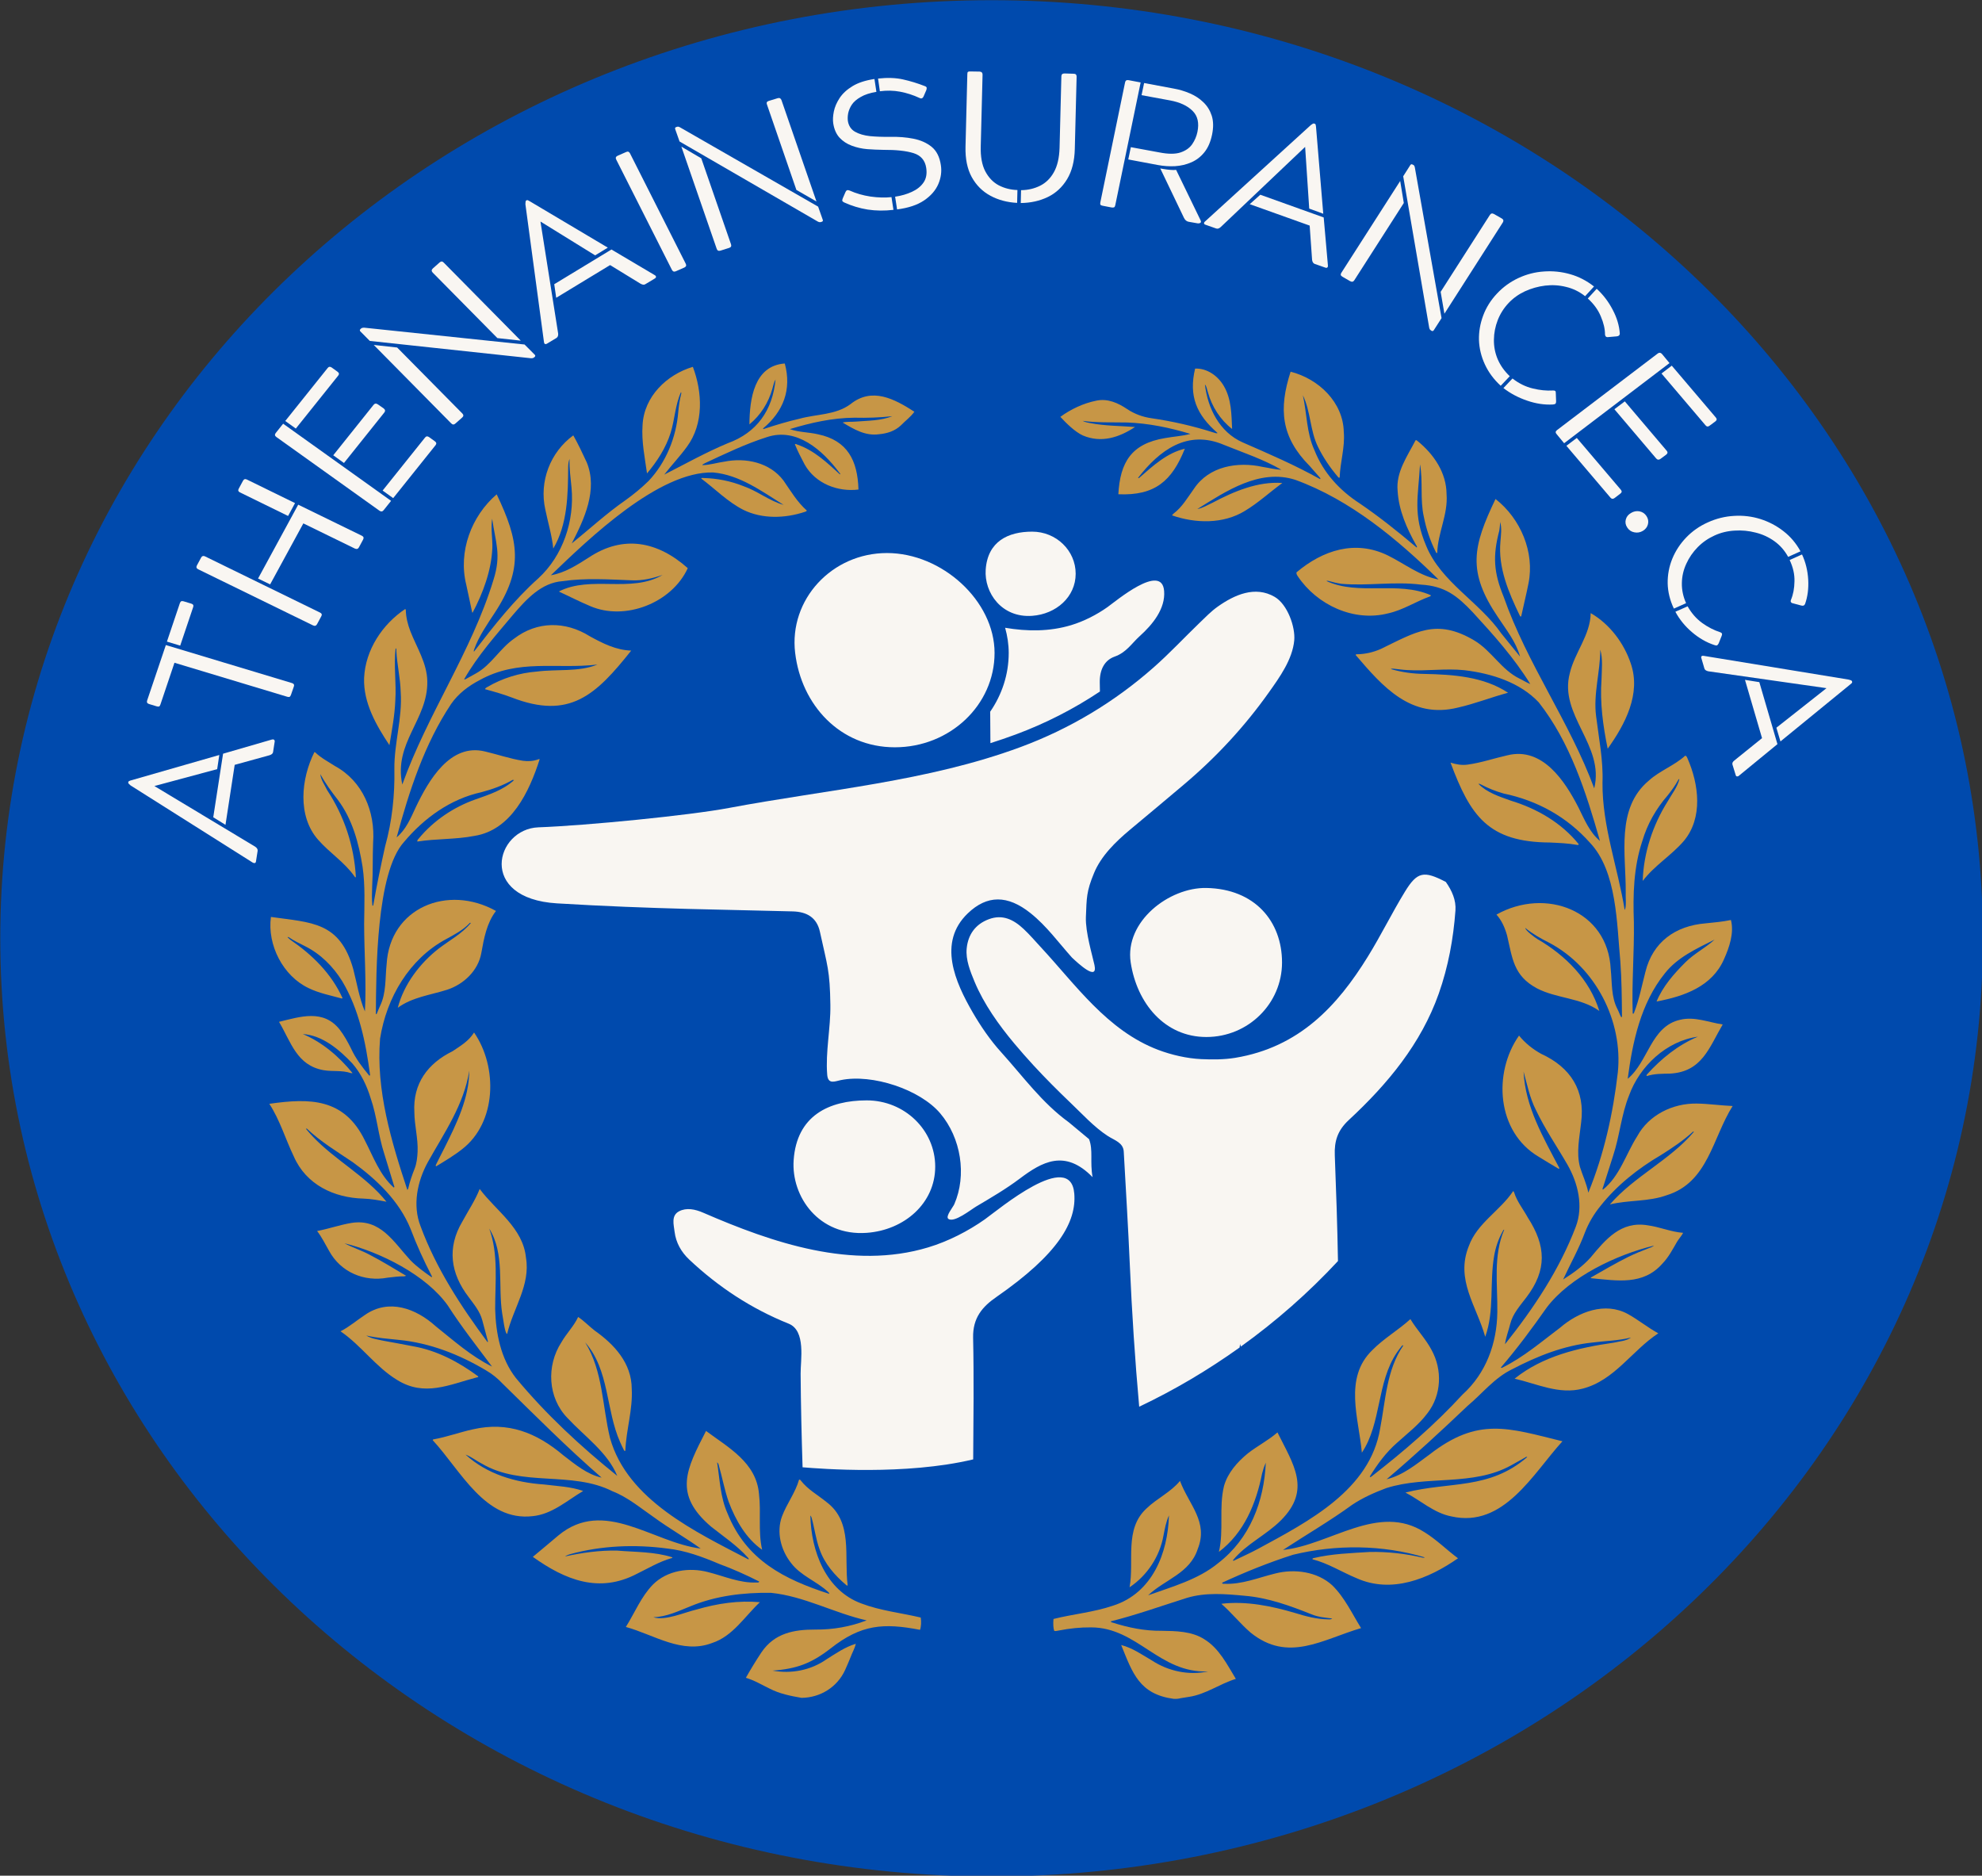
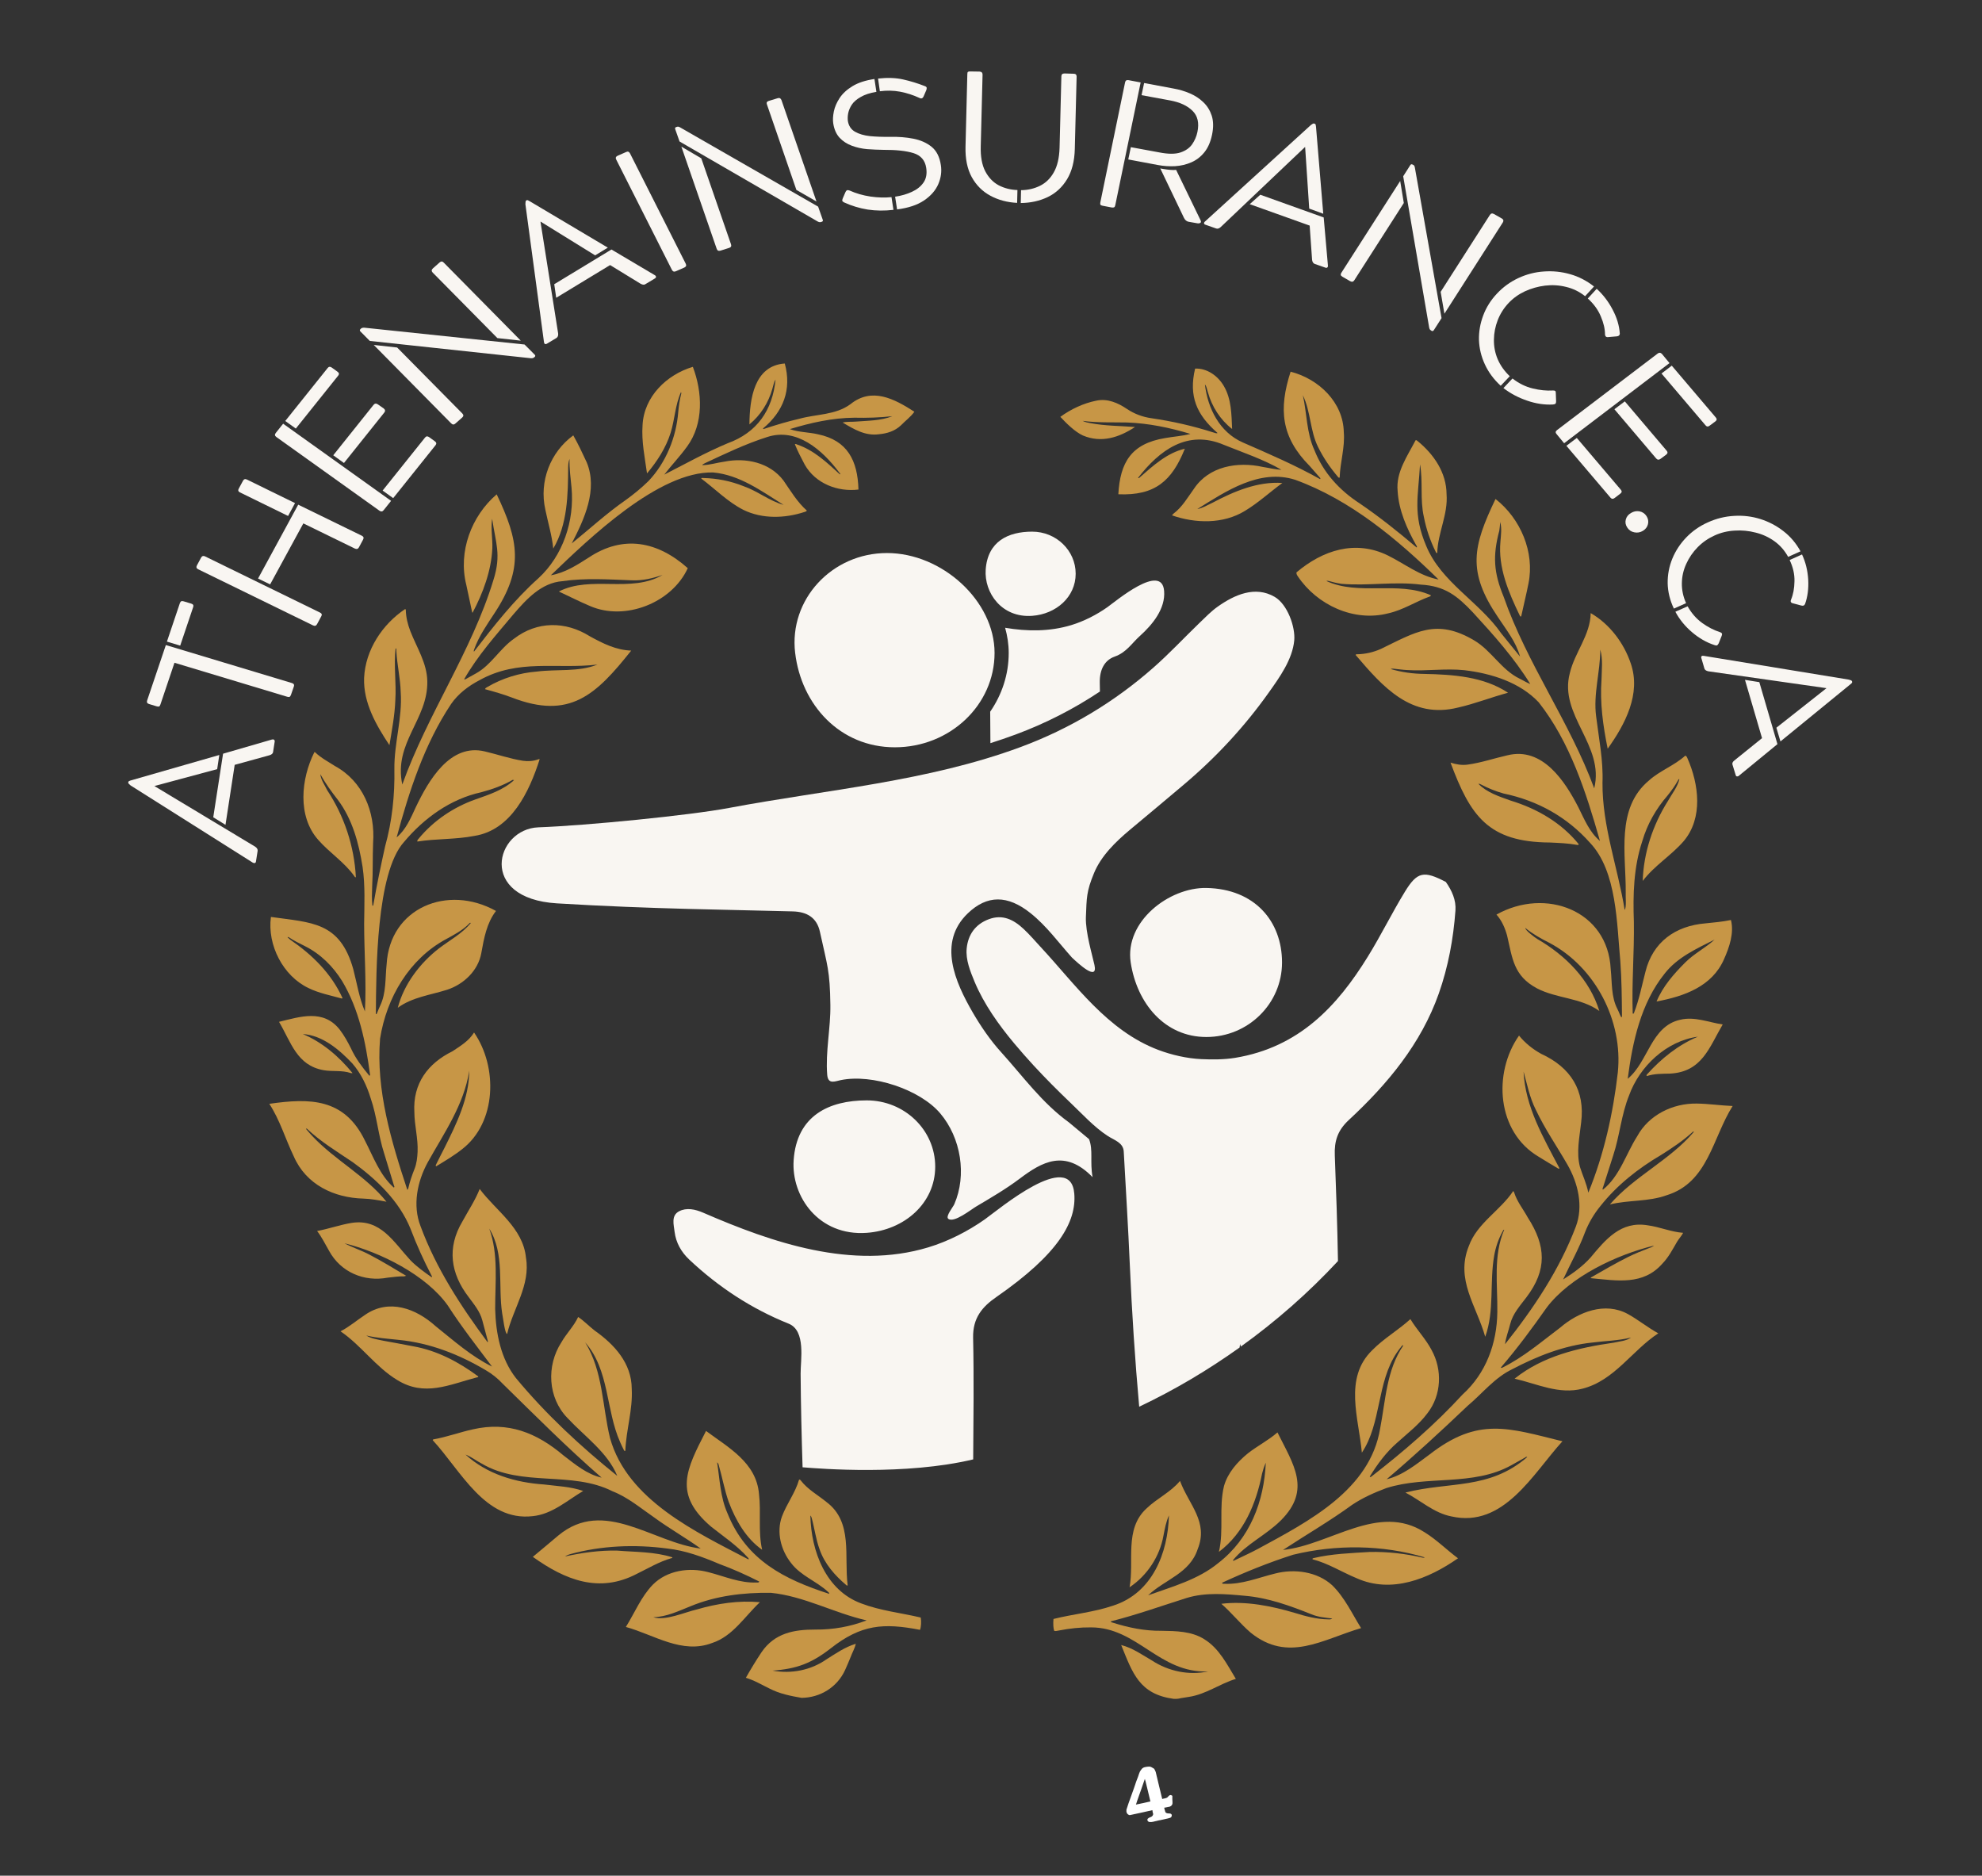
<svg xmlns="http://www.w3.org/2000/svg" id="svg1" version="1.1" viewBox="200 200 206.179 195.093" height="195.093mm" width="206.179mm">
  <rect x="200" y="200" width="206.179" height="195.093" fill="#333333" stroke="none" />
  <defs id="defs1">
    <clipPath id="clipPath104" clipPathUnits="userSpaceOnUse">
      <path style="stroke-width:1" id="path104" d="m 211.551,266.006 c -0.188,-0.832 -0.289,-1.242 -0.297,-1.234 0,0 -0.117,0.352 -0.344,1.047 -0.188,0.586 -0.336,1.023 -0.438,1.312 -0.094,0.293 -0.141,0.445 -0.141,0.453 0.008,0 0.27,-0.055 0.781,-0.172 l 0.719,-0.172 z m -0.297,-2.516 c 0.176,-0.039 0.32,-0.062 0.438,-0.062 0.113,0 0.227,0.043 0.344,0.125 0.082,0.043 0.145,0.086 0.188,0.125 0.051,0.086 0.102,0.199 0.156,0.344 0.019,0.086 0.055,0.246 0.109,0.484 0.051,0.23 0.125,0.555 0.219,0.969 l 0.344,1.5 0.094,-0.031 c 0.164,-0.031 0.285,-0.062 0.359,-0.094 0.07,-0.031 0.133,-0.086 0.188,-0.172 0.113,-0.125 0.207,-0.164 0.281,-0.125 0.082,0.031 0.125,0.062 0.125,0.094 0.008,0.031 0.008,0.152 0,0.359 0.008,0.117 0.016,0.211 0.016,0.281 0.008,0.062 0.008,0.117 0,0.156 0,0.062 -0.023,0.125 -0.062,0.188 -0.031,0.055 -0.074,0.094 -0.125,0.125 -0.023,0.023 -0.07,0.043 -0.141,0.062 -0.062,0.012 -0.164,0.031 -0.297,0.062 l -0.234,0.047 0.047,0.203 c 0.039,0.148 0.066,0.242 0.078,0.281 0.051,0.086 0.16,0.133 0.328,0.141 0.113,-0.008 0.203,0.012 0.266,0.062 0.062,0.055 0.082,0.121 0.062,0.203 -0.012,0.074 -0.043,0.133 -0.094,0.172 -0.023,0.043 -0.387,0.141 -1.094,0.297 l -0.109,0.016 c -0.262,0.062 -0.469,0.117 -0.625,0.156 -0.148,0.031 -0.242,0.043 -0.281,0.031 -0.105,0.012 -0.18,-0.008 -0.219,-0.062 h -0.016 c -0.062,-0.062 -0.09,-0.129 -0.078,-0.203 0.008,-0.07 0.047,-0.125 0.109,-0.156 0.031,-0.031 0.086,-0.062 0.172,-0.094 0.176,-0.062 0.273,-0.156 0.297,-0.281 0.019,-0.019 0.023,-0.051 0.016,-0.094 -0.012,-0.051 -0.027,-0.113 -0.047,-0.188 l -0.031,-0.219 -1.188,0.281 -1.172,0.266 -0.109,-0.047 c -0.113,-0.062 -0.188,-0.172 -0.219,-0.328 0,-0.094 0,-0.164 0,-0.219 0.012,-0.039 0.078,-0.258 0.203,-0.656 0.133,-0.395 0.332,-0.977 0.594,-1.75 0.082,-0.25 0.156,-0.477 0.219,-0.688 0.07,-0.207 0.133,-0.379 0.188,-0.516 0.039,-0.145 0.078,-0.258 0.109,-0.344 0.031,-0.094 0.055,-0.16 0.078,-0.203 0.062,-0.113 0.129,-0.219 0.203,-0.312 0.082,-0.094 0.188,-0.156 0.312,-0.188 z m 0,0" />
    </clipPath>
    <clipPath id="clipPath103" clipPathUnits="userSpaceOnUse">
      <path style="stroke-width:1" id="path103" d="m 211.551,266.006 c -0.188,-0.832 -0.289,-1.242 -0.297,-1.234 0,0 -0.117,0.352 -0.344,1.047 -0.188,0.586 -0.336,1.023 -0.438,1.312 -0.094,0.293 -0.141,0.445 -0.141,0.453 0.008,0 0.27,-0.055 0.781,-0.172 l 0.719,-0.172 z m -0.297,-2.516 c 0.176,-0.039 0.32,-0.062 0.438,-0.062 0.113,0 0.227,0.043 0.344,0.125 0.082,0.043 0.145,0.086 0.188,0.125 0.051,0.086 0.102,0.199 0.156,0.344 0.019,0.086 0.055,0.246 0.109,0.484 0.051,0.23 0.125,0.555 0.219,0.969 l 0.344,1.5 0.094,-0.031 c 0.164,-0.031 0.285,-0.062 0.359,-0.094 0.07,-0.031 0.133,-0.086 0.188,-0.172 0.113,-0.125 0.207,-0.164 0.281,-0.125 0.082,0.031 0.125,0.062 0.125,0.094 0.008,0.031 0.008,0.152 0,0.359 0.008,0.117 0.016,0.211 0.016,0.281 0.008,0.062 0.008,0.117 0,0.156 0,0.062 -0.023,0.125 -0.062,0.188 -0.031,0.055 -0.074,0.094 -0.125,0.125 -0.023,0.023 -0.07,0.043 -0.141,0.062 -0.062,0.012 -0.164,0.031 -0.297,0.062 l -0.234,0.047 0.047,0.203 c 0.039,0.148 0.066,0.242 0.078,0.281 0.051,0.086 0.16,0.133 0.328,0.141 0.113,-0.008 0.203,0.012 0.266,0.062 0.062,0.055 0.082,0.121 0.062,0.203 -0.012,0.074 -0.043,0.133 -0.094,0.172 -0.023,0.043 -0.387,0.141 -1.094,0.297 l -0.109,0.016 c -0.262,0.062 -0.469,0.117 -0.625,0.156 -0.148,0.031 -0.242,0.043 -0.281,0.031 -0.105,0.012 -0.18,-0.008 -0.219,-0.062 h -0.016 c -0.062,-0.062 -0.09,-0.129 -0.078,-0.203 0.008,-0.07 0.047,-0.125 0.109,-0.156 0.031,-0.031 0.086,-0.062 0.172,-0.094 0.176,-0.062 0.273,-0.156 0.297,-0.281 0.019,-0.019 0.023,-0.051 0.016,-0.094 -0.012,-0.051 -0.027,-0.113 -0.047,-0.188 l -0.031,-0.219 -1.188,0.281 -1.172,0.266 -0.109,-0.047 c -0.113,-0.062 -0.188,-0.172 -0.219,-0.328 0,-0.094 0,-0.164 0,-0.219 0.012,-0.039 0.078,-0.258 0.203,-0.656 0.133,-0.395 0.332,-0.977 0.594,-1.75 0.082,-0.25 0.156,-0.477 0.219,-0.688 0.07,-0.207 0.133,-0.379 0.188,-0.516 0.039,-0.145 0.078,-0.258 0.109,-0.344 0.031,-0.094 0.055,-0.16 0.078,-0.203 0.062,-0.113 0.129,-0.219 0.203,-0.312 0.082,-0.094 0.188,-0.156 0.312,-0.188 z m 0,0" />
    </clipPath>
    <clipPath id="37c9aefe81">
-       <path id="path1" clip-rule="nonzero" d="M 92.781,70.234 H 297.996 V 275.445 H 92.781 Z m 0,0" />
-     </clipPath>
+       </clipPath>
    <clipPath id="7e325ef31d">
-       <path id="path2" clip-rule="nonzero" d="m 195.387,70.234 c -56.668,0 -102.605,45.938 -102.605,102.605 0,56.668 45.938,102.605 102.605,102.605 56.668,0 102.609,-45.938 102.609,-102.605 0,-56.668 -45.941,-102.605 -102.609,-102.605 z m 0,0" />
-     </clipPath>
+       </clipPath>
    <clipPath id="103c26f486">
      <path id="path3" clip-rule="nonzero" d="m 201,115.762 h 69.387 V 256 H 201 Z m 0,0" />
    </clipPath>
    <clipPath id="989fbacfd0">
      <path id="path4" clip-rule="nonzero" d="M 120.387,115.762 H 190 V 256 h -69.613 z m 0,0" />
    </clipPath>
    <clipPath id="0e6a694f4a">
      <path id="path5" clip-rule="nonzero" d="m 139,128.141 h 99.086 V 231 H 139 Z m 0,0" />
    </clipPath>
    <clipPath id="clipPath102" clipPathUnits="userSpaceOnUse">
      <path style="stroke-width:1" id="path102" d="m 37.804,-2.09 c -0.188,-0.832 -0.289,-1.242 -0.297,-1.234 0,0 -0.117,0.352 -0.344,1.047 -0.188,0.586 -0.336,1.023 -0.438,1.312 -0.094,0.293 -0.141,0.445 -0.141,0.453 0.008,0 0.27,-0.055 0.781,-0.172 l 0.719,-0.172 z m -0.297,-2.516 c 0.176,-0.039 0.32,-0.062 0.437,-0.062 0.113,0 0.227,0.043 0.344,0.125 0.082,0.043 0.145,0.086 0.188,0.125 0.051,0.086 0.102,0.199 0.156,0.344 0.019,0.086 0.055,0.246 0.109,0.484 0.051,0.23 0.125,0.555 0.219,0.969 l 0.344,1.5 0.094,-0.031 c 0.164,-0.031 0.285,-0.062 0.359,-0.094 0.07,-0.031 0.133,-0.086 0.188,-0.172 0.113,-0.125 0.207,-0.164 0.281,-0.125 0.082,0.031 0.125,0.062 0.125,0.094 0.008,0.031 0.008,0.152 0,0.359 0.008,0.117 0.016,0.211 0.016,0.281 0.008,0.062 0.008,0.117 0,0.156 0,0.062 -0.023,0.125 -0.062,0.188 -0.031,0.055 -0.074,0.094 -0.125,0.125 -0.023,0.023 -0.07,0.043 -0.141,0.062 -0.062,0.012 -0.164,0.031 -0.297,0.062 l -0.234,0.047 0.047,0.203 c 0.039,0.148 0.066,0.242 0.078,0.281 0.051,0.086 0.16,0.133 0.328,0.141 0.113,-0.008 0.203,0.012 0.266,0.062 0.062,0.055 0.082,0.121 0.062,0.203 -0.012,0.074 -0.043,0.133 -0.094,0.172 -0.023,0.043 -0.387,0.141 -1.094,0.297 l -0.109,0.016 c -0.262,0.062 -0.469,0.117 -0.625,0.156 -0.148,0.031 -0.242,0.043 -0.281,0.031 -0.105,0.012 -0.18,-0.008 -0.219,-0.062 h -0.016 c -0.062,-0.062 -0.09,-0.129 -0.078,-0.203 0.008,-0.07 0.047,-0.125 0.109,-0.156 0.031,-0.031 0.086,-0.062 0.172,-0.094 0.176,-0.062 0.273,-0.156 0.297,-0.281 0.019,-0.019 0.023,-0.051 0.016,-0.094 -0.012,-0.051 -0.027,-0.113 -0.047,-0.188 l -0.031,-0.219 -1.188,0.281 -1.172,0.266 -0.109,-0.047 c -0.113,-0.062 -0.188,-0.172 -0.219,-0.328 0,-0.094 0,-0.164 0,-0.219 0.012,-0.039 0.078,-0.258 0.203,-0.656 0.133,-0.395 0.332,-0.977 0.594,-1.75 0.082,-0.25 0.156,-0.477 0.219,-0.688 0.07,-0.207 0.133,-0.379 0.188,-0.516 0.039,-0.145 0.078,-0.258 0.109,-0.344 0.031,-0.094 0.055,-0.16 0.078,-0.203 0.062,-0.113 0.129,-0.219 0.203,-0.313 0.082,-0.094 0.188,-0.156 0.313,-0.188 z m 0,0" />
    </clipPath>
    <clipPath id="clipPath101" clipPathUnits="userSpaceOnUse">
      <path style="stroke-width:1" id="path101" d="m 32.015,-3.587 c -0.188,-0.832 -0.289,-1.242 -0.297,-1.234 0,0 -0.117,0.352 -0.344,1.047 -0.188,0.586 -0.336,1.023 -0.438,1.312 -0.094,0.293 -0.141,0.445 -0.141,0.453 0.008,0 0.27,-0.055 0.781,-0.172 l 0.719,-0.172 z m -0.297,-2.516 c 0.176,-0.039 0.32,-0.062 0.437,-0.062 0.113,0 0.227,0.043 0.344,0.125 0.082,0.043 0.145,0.086 0.188,0.125 0.051,0.086 0.102,0.199 0.156,0.344 0.019,0.086 0.055,0.246 0.109,0.484 0.051,0.23 0.125,0.555 0.219,0.969 l 0.344,1.5 0.094,-0.031 c 0.164,-0.031 0.285,-0.062 0.359,-0.094 0.07,-0.031 0.133,-0.086 0.188,-0.172 0.113,-0.125 0.207,-0.164 0.281,-0.125 0.082,0.031 0.125,0.062 0.125,0.094 0.008,0.031 0.008,0.152 0,0.359 0.008,0.117 0.016,0.211 0.016,0.281 0.008,0.062 0.008,0.117 0,0.156 0,0.062 -0.023,0.125 -0.062,0.188 -0.031,0.055 -0.074,0.094 -0.125,0.125 -0.023,0.023 -0.07,0.043 -0.141,0.062 -0.062,0.012 -0.164,0.031 -0.297,0.062 l -0.234,0.047 0.047,0.203 c 0.039,0.148 0.066,0.242 0.078,0.281 0.051,0.086 0.16,0.133 0.328,0.141 0.113,-0.008 0.203,0.012 0.266,0.062 0.062,0.055 0.082,0.121 0.062,0.203 -0.012,0.074 -0.043,0.133 -0.094,0.172 -0.023,0.043 -0.387,0.141 -1.094,0.297 l -0.109,0.016 c -0.262,0.062 -0.469,0.117 -0.625,0.156 -0.148,0.031 -0.242,0.043 -0.281,0.031 -0.105,0.012 -0.18,-0.008 -0.219,-0.062 h -0.016 c -0.062,-0.062 -0.09,-0.129 -0.078,-0.203 0.008,-0.07 0.047,-0.125 0.109,-0.156 0.031,-0.031 0.086,-0.062 0.172,-0.094 0.176,-0.062 0.273,-0.156 0.297,-0.281 0.019,-0.019 0.023,-0.051 0.016,-0.094 -0.012,-0.051 -0.027,-0.113 -0.047,-0.188 l -0.031,-0.219 -1.188,0.281 -1.172,0.266 -0.109,-0.047 c -0.113,-0.062 -0.188,-0.172 -0.219,-0.328 0,-0.094 0,-0.164 0,-0.219 0.012,-0.039 0.078,-0.258 0.203,-0.656 0.133,-0.395 0.332,-0.977 0.594,-1.75 0.082,-0.25 0.156,-0.477 0.219,-0.688 0.07,-0.207 0.133,-0.379 0.188,-0.516 0.039,-0.145 0.078,-0.258 0.109,-0.344 0.031,-0.094 0.055,-0.16 0.078,-0.203 0.062,-0.113 0.129,-0.219 0.203,-0.313 0.082,-0.094 0.188,-0.156 0.313,-0.188 z m 0,0" />
    </clipPath>
    <clipPath id="clipPath100" clipPathUnits="userSpaceOnUse">
      <path style="stroke-width:1" id="path100" d="m 27.222,-4.493 c -0.188,-0.832 -0.289,-1.242 -0.297,-1.234 0,0 -0.117,0.352 -0.344,1.047 -0.188,0.586 -0.336,1.023 -0.438,1.312 -0.094,0.293 -0.141,0.445 -0.141,0.453 0.008,0 0.27,-0.055 0.781,-0.172 l 0.719,-0.172 z m -0.297,-2.516 c 0.176,-0.039 0.32,-0.062 0.437,-0.062 0.113,0 0.227,0.043 0.344,0.125 0.082,0.043 0.145,0.086 0.188,0.125 0.051,0.086 0.102,0.199 0.156,0.344 0.019,0.086 0.055,0.246 0.109,0.484 0.051,0.23 0.125,0.555 0.219,0.969 l 0.344,1.5 0.094,-0.031 c 0.164,-0.031 0.285,-0.062 0.359,-0.094 0.07,-0.031 0.133,-0.086 0.188,-0.172 0.113,-0.125 0.207,-0.164 0.281,-0.125 0.082,0.031 0.125,0.062 0.125,0.094 0.008,0.031 0.008,0.152 0,0.359 0.008,0.117 0.016,0.211 0.016,0.281 0.008,0.062 0.008,0.117 0,0.156 0,0.062 -0.023,0.125 -0.062,0.188 -0.031,0.055 -0.074,0.094 -0.125,0.125 -0.023,0.023 -0.07,0.043 -0.141,0.062 -0.062,0.012 -0.164,0.031 -0.297,0.062 l -0.234,0.047 0.047,0.203 c 0.039,0.148 0.066,0.242 0.078,0.281 0.051,0.086 0.16,0.133 0.328,0.141 0.113,-0.008 0.203,0.012 0.266,0.062 0.062,0.055 0.082,0.121 0.062,0.203 -0.012,0.074 -0.043,0.133 -0.094,0.172 -0.023,0.043 -0.387,0.141 -1.094,0.297 l -0.109,0.016 c -0.262,0.062 -0.469,0.117 -0.625,0.156 -0.148,0.031 -0.242,0.043 -0.281,0.031 -0.105,0.012 -0.18,-0.008 -0.219,-0.062 h -0.016 c -0.062,-0.062 -0.09,-0.129 -0.078,-0.203 0.008,-0.07 0.047,-0.125 0.109,-0.156 0.031,-0.031 0.086,-0.062 0.172,-0.094 0.176,-0.062 0.273,-0.156 0.297,-0.281 0.019,-0.019 0.023,-0.051 0.016,-0.094 -0.012,-0.051 -0.027,-0.113 -0.047,-0.188 l -0.031,-0.219 -1.188,0.281 -1.172,0.266 -0.109,-0.047 c -0.113,-0.062 -0.188,-0.172 -0.219,-0.328 0,-0.094 0,-0.164 0,-0.219 0.012,-0.039 0.078,-0.258 0.203,-0.656 0.133,-0.395 0.332,-0.977 0.594,-1.75 0.082,-0.25 0.156,-0.477 0.219,-0.688 0.07,-0.207 0.133,-0.379 0.188,-0.516 0.039,-0.145 0.078,-0.258 0.109,-0.344 0.031,-0.094 0.055,-0.16 0.078,-0.203 0.062,-0.113 0.129,-0.219 0.203,-0.313 0.082,-0.094 0.188,-0.156 0.313,-0.188 z m 0,0" />
    </clipPath>
    <clipPath id="clipPath99" clipPathUnits="userSpaceOnUse">
-       <path style="stroke-width:1" id="path99" d="m 18.654,-5.295 c -0.188,-0.832 -0.289,-1.242 -0.297,-1.234 0,0 -0.117,0.352 -0.344,1.047 -0.188,0.586 -0.336,1.023 -0.438,1.312 -0.094,0.293 -0.141,0.445 -0.141,0.453 0.008,0 0.27,-0.055 0.781,-0.172 l 0.719,-0.172 z m -0.297,-2.516 c 0.176,-0.039 0.32,-0.062 0.437,-0.062 0.113,0 0.227,0.043 0.344,0.125 0.082,0.043 0.145,0.086 0.188,0.125 0.051,0.086 0.102,0.199 0.156,0.344 0.019,0.086 0.055,0.246 0.109,0.484 0.051,0.23 0.125,0.555 0.219,0.969 l 0.344,1.5 0.094,-0.031 c 0.164,-0.031 0.285,-0.062 0.359,-0.094 0.07,-0.031 0.133,-0.086 0.188,-0.172 0.113,-0.125 0.207,-0.164 0.281,-0.125 0.082,0.031 0.125,0.062 0.125,0.094 0.008,0.031 0.008,0.152 0,0.359 0.008,0.117 0.016,0.211 0.016,0.281 0.008,0.062 0.008,0.117 0,0.156 0,0.062 -0.023,0.125 -0.062,0.188 -0.031,0.055 -0.074,0.094 -0.125,0.125 -0.023,0.023 -0.07,0.043 -0.141,0.062 -0.062,0.012 -0.164,0.031 -0.297,0.062 l -0.234,0.047 0.047,0.203 c 0.039,0.148 0.066,0.242 0.078,0.281 0.051,0.086 0.16,0.133 0.328,0.141 0.113,-0.008 0.203,0.012 0.266,0.062 0.062,0.055 0.082,0.121 0.062,0.203 -0.012,0.074 -0.043,0.133 -0.094,0.172 -0.023,0.043 -0.387,0.141 -1.094,0.297 l -0.109,0.016 c -0.262,0.062 -0.469,0.117 -0.625,0.156 -0.148,0.031 -0.242,0.043 -0.281,0.031 -0.105,0.012 -0.18,-0.008 -0.219,-0.062 h -0.016 c -0.062,-0.062 -0.09,-0.129 -0.078,-0.203 0.008,-0.07 0.047,-0.125 0.109,-0.156 0.031,-0.031 0.086,-0.062 0.172,-0.094 0.176,-0.062 0.273,-0.156 0.297,-0.281 0.019,-0.019 0.023,-0.051 0.016,-0.094 -0.012,-0.051 -0.027,-0.113 -0.047,-0.188 l -0.031,-0.219 -1.188,0.281 -1.172,0.266 -0.109,-0.047 c -0.113,-0.062 -0.188,-0.172 -0.219,-0.328 0,-0.094 0,-0.164 0,-0.219 0.012,-0.039 0.078,-0.258 0.203,-0.656 0.133,-0.395 0.332,-0.977 0.594,-1.75 0.082,-0.25 0.156,-0.477 0.219,-0.688 0.07,-0.207 0.133,-0.379 0.188,-0.516 0.039,-0.145 0.078,-0.258 0.109,-0.344 0.031,-0.094 0.055,-0.16 0.078,-0.203 0.062,-0.113 0.129,-0.219 0.203,-0.313 0.082,-0.094 0.188,-0.156 0.313,-0.188 z m 0,0" />
-     </clipPath>
+       </clipPath>
    <clipPath id="clipPath98" clipPathUnits="userSpaceOnUse">
      <path style="stroke-width:1" id="path98" d="m 13.087,-5.291 c -0.188,-0.832 -0.289,-1.242 -0.297,-1.234 0,0 -0.117,0.352 -0.344,1.047 -0.188,0.586 -0.336,1.023 -0.438,1.312 -0.094,0.293 -0.141,0.445 -0.141,0.453 0.008,0 0.27,-0.055 0.781,-0.172 l 0.719,-0.172 z m -0.297,-2.516 c 0.176,-0.039 0.32,-0.062 0.437,-0.062 0.113,0 0.227,0.043 0.344,0.125 0.082,0.043 0.145,0.086 0.188,0.125 0.051,0.086 0.102,0.199 0.156,0.344 0.019,0.086 0.055,0.246 0.109,0.484 0.051,0.23 0.125,0.555 0.219,0.969 l 0.344,1.5 0.094,-0.031 c 0.164,-0.031 0.285,-0.062 0.359,-0.094 0.07,-0.031 0.133,-0.086 0.188,-0.172 0.113,-0.125 0.207,-0.164 0.281,-0.125 0.082,0.031 0.125,0.062 0.125,0.094 0.008,0.031 0.008,0.152 0,0.359 0.008,0.117 0.016,0.211 0.016,0.281 0.008,0.062 0.008,0.117 0,0.156 0,0.062 -0.023,0.125 -0.062,0.188 -0.031,0.055 -0.074,0.094 -0.125,0.125 -0.023,0.023 -0.07,0.043 -0.141,0.062 -0.062,0.012 -0.164,0.031 -0.297,0.062 l -0.234,0.047 0.047,0.203 c 0.039,0.148 0.066,0.242 0.078,0.281 0.051,0.086 0.16,0.133 0.328,0.141 0.113,-0.008 0.203,0.012 0.266,0.062 0.062,0.055 0.082,0.121 0.062,0.203 -0.012,0.074 -0.043,0.133 -0.094,0.172 -0.023,0.043 -0.387,0.141 -1.094,0.297 l -0.109,0.016 c -0.262,0.062 -0.469,0.117 -0.625,0.156 -0.148,0.031 -0.242,0.043 -0.281,0.031 -0.105,0.012 -0.18,-0.008 -0.219,-0.062 h -0.016 c -0.062,-0.062 -0.09,-0.129 -0.078,-0.203 0.008,-0.07 0.047,-0.125 0.109,-0.156 0.031,-0.031 0.086,-0.062 0.172,-0.094 0.176,-0.062 0.273,-0.156 0.297,-0.281 0.019,-0.019 0.023,-0.051 0.016,-0.094 -0.012,-0.051 -0.027,-0.113 -0.047,-0.188 l -0.031,-0.219 -1.188,0.281 -1.172,0.266 -0.109,-0.047 c -0.113,-0.062 -0.188,-0.172 -0.219,-0.328 0,-0.094 0,-0.164 0,-0.219 0.012,-0.039 0.078,-0.258 0.203,-0.656 0.133,-0.395 0.332,-0.977 0.594,-1.75 0.082,-0.25 0.156,-0.477 0.219,-0.688 0.07,-0.207 0.133,-0.379 0.188,-0.516 0.039,-0.145 0.078,-0.258 0.109,-0.344 0.031,-0.094 0.055,-0.16 0.078,-0.203 0.062,-0.113 0.129,-0.219 0.203,-0.313 0.082,-0.094 0.188,-0.156 0.313,-0.188 z m 0,0" />
    </clipPath>
    <clipPath id="clipPath97" clipPathUnits="userSpaceOnUse">
      <path style="stroke-width:1" id="path97" d="m 7.536,-4.874 c -0.188,-0.832 -0.289,-1.242 -0.297,-1.234 0,0 -0.117,0.352 -0.344,1.047 -0.188,0.586 -0.336,1.023 -0.438,1.312 -0.094,0.293 -0.141,0.445 -0.141,0.453 0.008,0 0.27,-0.055 0.781,-0.172 L 7.818,-3.64 Z M 7.239,-7.39 c 0.176,-0.039 0.32,-0.062 0.437,-0.062 0.113,0 0.227,0.043 0.344,0.125 0.082,0.043 0.145,0.086 0.188,0.125 0.051,0.086 0.102,0.199 0.156,0.344 0.019,0.086 0.055,0.246 0.109,0.484 0.051,0.23 0.125,0.555 0.219,0.969 l 0.344,1.5 0.094,-0.031 c 0.164,-0.031 0.285,-0.062 0.359,-0.094 0.07,-0.031 0.133,-0.086 0.188,-0.172 0.113,-0.125 0.207,-0.164 0.281,-0.125 0.082,0.031 0.125,0.062 0.125,0.094 0.008,0.031 0.008,0.152 0,0.359 0.008,0.117 0.016,0.211 0.016,0.281 0.008,0.062 0.008,0.117 0,0.156 0,0.062 -0.023,0.125 -0.062,0.188 -0.031,0.055 -0.074,0.094 -0.125,0.125 -0.023,0.023 -0.07,0.043 -0.141,0.062 -0.062,0.012 -0.164,0.031 -0.297,0.062 l -0.234,0.047 0.047,0.203 c 0.039,0.148 0.066,0.242 0.078,0.281 0.051,0.086 0.16,0.133 0.328,0.141 0.113,-0.008 0.203,0.012 0.266,0.062 0.062,0.055 0.082,0.121 0.062,0.203 -0.012,0.074 -0.043,0.133 -0.094,0.172 -0.023,0.043 -0.387,0.141 -1.094,0.297 l -0.109,0.016 C 8.462,-1.515 8.255,-1.46 8.099,-1.421 c -0.148,0.031 -0.242,0.043 -0.281,0.031 -0.105,0.012 -0.18,-0.008 -0.219,-0.062 h -0.016 c -0.062,-0.062 -0.09,-0.129 -0.078,-0.203 0.008,-0.07 0.047,-0.125 0.109,-0.156 0.031,-0.031 0.086,-0.062 0.172,-0.094 0.176,-0.062 0.273,-0.156 0.297,-0.281 0.019,-0.019 0.023,-0.051 0.016,-0.094 -0.012,-0.051 -0.027,-0.113 -0.047,-0.188 l -0.031,-0.219 -1.188,0.281 -1.172,0.266 -0.109,-0.047 c -0.113,-0.062 -0.188,-0.172 -0.219,-0.328 0,-0.094 0,-0.164 0,-0.219 0.012,-0.039 0.078,-0.258 0.203,-0.656 0.133,-0.395 0.332,-0.977 0.594,-1.75 0.082,-0.25 0.156,-0.477 0.219,-0.688 0.07,-0.207 0.133,-0.379 0.188,-0.516 0.039,-0.145 0.078,-0.258 0.109,-0.344 0.031,-0.094 0.055,-0.16 0.078,-0.203 0.062,-0.113 0.129,-0.219 0.203,-0.313 0.082,-0.094 0.188,-0.156 0.313,-0.188 z m 0,0" />
    </clipPath>
    <clipPath id="clipPath104-6" clipPathUnits="userSpaceOnUse">
      <path style="stroke-width:1" id="path104-1" d="m 211.551,266.006 c -0.188,-0.832 -0.289,-1.242 -0.297,-1.234 0,0 -0.117,0.352 -0.344,1.047 -0.188,0.586 -0.336,1.023 -0.438,1.312 -0.094,0.293 -0.141,0.445 -0.141,0.453 0.008,0 0.27,-0.055 0.781,-0.172 l 0.719,-0.172 z m -0.297,-2.516 c 0.176,-0.039 0.32,-0.062 0.438,-0.062 0.113,0 0.227,0.043 0.344,0.125 0.082,0.043 0.145,0.086 0.188,0.125 0.051,0.086 0.102,0.199 0.156,0.344 0.019,0.086 0.055,0.246 0.109,0.484 0.051,0.23 0.125,0.555 0.219,0.969 l 0.344,1.5 0.094,-0.031 c 0.164,-0.031 0.285,-0.062 0.359,-0.094 0.07,-0.031 0.133,-0.086 0.188,-0.172 0.113,-0.125 0.207,-0.164 0.281,-0.125 0.082,0.031 0.125,0.062 0.125,0.094 0.008,0.031 0.008,0.152 0,0.359 0.008,0.117 0.016,0.211 0.016,0.281 0.008,0.062 0.008,0.117 0,0.156 0,0.062 -0.023,0.125 -0.062,0.188 -0.031,0.055 -0.074,0.094 -0.125,0.125 -0.023,0.023 -0.07,0.043 -0.141,0.062 -0.062,0.012 -0.164,0.031 -0.297,0.062 l -0.234,0.047 0.047,0.203 c 0.039,0.148 0.066,0.242 0.078,0.281 0.051,0.086 0.16,0.133 0.328,0.141 0.113,-0.008 0.203,0.012 0.266,0.062 0.062,0.055 0.082,0.121 0.062,0.203 -0.012,0.074 -0.043,0.133 -0.094,0.172 -0.023,0.043 -0.387,0.141 -1.094,0.297 l -0.109,0.016 c -0.262,0.062 -0.469,0.117 -0.625,0.156 -0.148,0.031 -0.242,0.043 -0.281,0.031 -0.105,0.012 -0.18,-0.008 -0.219,-0.062 h -0.016 c -0.062,-0.062 -0.09,-0.129 -0.078,-0.203 0.008,-0.07 0.047,-0.125 0.109,-0.156 0.031,-0.031 0.086,-0.062 0.172,-0.094 0.176,-0.062 0.273,-0.156 0.297,-0.281 0.019,-0.019 0.023,-0.051 0.016,-0.094 -0.012,-0.051 -0.027,-0.113 -0.047,-0.188 l -0.031,-0.219 -1.188,0.281 -1.172,0.266 -0.109,-0.047 c -0.113,-0.062 -0.188,-0.172 -0.219,-0.328 0,-0.094 0,-0.164 0,-0.219 0.012,-0.039 0.078,-0.258 0.203,-0.656 0.133,-0.395 0.332,-0.977 0.594,-1.75 0.082,-0.25 0.156,-0.477 0.219,-0.688 0.07,-0.207 0.133,-0.379 0.188,-0.516 0.039,-0.145 0.078,-0.258 0.109,-0.344 0.031,-0.094 0.055,-0.16 0.078,-0.203 0.062,-0.113 0.129,-0.219 0.203,-0.312 0.082,-0.094 0.188,-0.156 0.312,-0.188 z m 0,0" />
    </clipPath>
    <clipPath id="clipPath103-5" clipPathUnits="userSpaceOnUse">
      <path style="stroke-width:1" id="path103-2" d="m 211.551,266.006 c -0.188,-0.832 -0.289,-1.242 -0.297,-1.234 0,0 -0.117,0.352 -0.344,1.047 -0.188,0.586 -0.336,1.023 -0.438,1.312 -0.094,0.293 -0.141,0.445 -0.141,0.453 0.008,0 0.27,-0.055 0.781,-0.172 l 0.719,-0.172 z m -0.297,-2.516 c 0.176,-0.039 0.32,-0.062 0.438,-0.062 0.113,0 0.227,0.043 0.344,0.125 0.082,0.043 0.145,0.086 0.188,0.125 0.051,0.086 0.102,0.199 0.156,0.344 0.019,0.086 0.055,0.246 0.109,0.484 0.051,0.23 0.125,0.555 0.219,0.969 l 0.344,1.5 0.094,-0.031 c 0.164,-0.031 0.285,-0.062 0.359,-0.094 0.07,-0.031 0.133,-0.086 0.188,-0.172 0.113,-0.125 0.207,-0.164 0.281,-0.125 0.082,0.031 0.125,0.062 0.125,0.094 0.008,0.031 0.008,0.152 0,0.359 0.008,0.117 0.016,0.211 0.016,0.281 0.008,0.062 0.008,0.117 0,0.156 0,0.062 -0.023,0.125 -0.062,0.188 -0.031,0.055 -0.074,0.094 -0.125,0.125 -0.023,0.023 -0.07,0.043 -0.141,0.062 -0.062,0.012 -0.164,0.031 -0.297,0.062 l -0.234,0.047 0.047,0.203 c 0.039,0.148 0.066,0.242 0.078,0.281 0.051,0.086 0.16,0.133 0.328,0.141 0.113,-0.008 0.203,0.012 0.266,0.062 0.062,0.055 0.082,0.121 0.062,0.203 -0.012,0.074 -0.043,0.133 -0.094,0.172 -0.023,0.043 -0.387,0.141 -1.094,0.297 l -0.109,0.016 c -0.262,0.062 -0.469,0.117 -0.625,0.156 -0.148,0.031 -0.242,0.043 -0.281,0.031 -0.105,0.012 -0.18,-0.008 -0.219,-0.062 h -0.016 c -0.062,-0.062 -0.09,-0.129 -0.078,-0.203 0.008,-0.07 0.047,-0.125 0.109,-0.156 0.031,-0.031 0.086,-0.062 0.172,-0.094 0.176,-0.062 0.273,-0.156 0.297,-0.281 0.019,-0.019 0.023,-0.051 0.016,-0.094 -0.012,-0.051 -0.027,-0.113 -0.047,-0.188 l -0.031,-0.219 -1.188,0.281 -1.172,0.266 -0.109,-0.047 c -0.113,-0.062 -0.188,-0.172 -0.219,-0.328 0,-0.094 0,-0.164 0,-0.219 0.012,-0.039 0.078,-0.258 0.203,-0.656 0.133,-0.395 0.332,-0.977 0.594,-1.75 0.082,-0.25 0.156,-0.477 0.219,-0.688 0.07,-0.207 0.133,-0.379 0.188,-0.516 0.039,-0.145 0.078,-0.258 0.109,-0.344 0.031,-0.094 0.055,-0.16 0.078,-0.203 0.062,-0.113 0.129,-0.219 0.203,-0.312 0.082,-0.094 0.188,-0.156 0.312,-0.188 z m 0,0" />
    </clipPath>
    <clipPath id="37c9aefe81-6">
      <path id="path1-9" clip-rule="nonzero" d="M 92.781,70.234 H 297.996 V 275.445 H 92.781 Z m 0,0" />
    </clipPath>
    <clipPath id="7e325ef31d-9">
      <path id="path2-0" clip-rule="nonzero" d="m 195.387,70.234 c -56.668,0 -102.605,45.938 -102.605,102.605 0,56.668 45.938,102.605 102.605,102.605 56.668,0 102.609,-45.938 102.609,-102.605 0,-56.668 -45.941,-102.605 -102.609,-102.605 z m 0,0" />
    </clipPath>
    <clipPath id="103c26f486-3">
      <path id="path3-3" clip-rule="nonzero" d="m 201,115.762 h 69.387 V 256 H 201 Z m 0,0" />
    </clipPath>
    <clipPath id="989fbacfd0-2">
      <path id="path4-7" clip-rule="nonzero" d="M 120.387,115.762 H 190 V 256 h -69.613 z m 0,0" />
    </clipPath>
    <clipPath id="0e6a694f4a-5">
      <path id="path5-9" clip-rule="nonzero" d="m 139,128.141 h 99.086 V 231 H 139 Z m 0,0" />
    </clipPath>
    <clipPath id="clipPath102-0" clipPathUnits="userSpaceOnUse">
      <path style="stroke-width:1" id="path102-1" d="m 37.804,-2.09 c -0.188,-0.832 -0.289,-1.242 -0.297,-1.234 0,0 -0.117,0.352 -0.344,1.047 -0.188,0.586 -0.336,1.023 -0.438,1.312 -0.094,0.293 -0.141,0.445 -0.141,0.453 0.008,0 0.27,-0.055 0.781,-0.172 l 0.719,-0.172 z m -0.297,-2.516 c 0.176,-0.039 0.32,-0.062 0.437,-0.062 0.113,0 0.227,0.043 0.344,0.125 0.082,0.043 0.145,0.086 0.188,0.125 0.051,0.086 0.102,0.199 0.156,0.344 0.019,0.086 0.055,0.246 0.109,0.484 0.051,0.23 0.125,0.555 0.219,0.969 l 0.344,1.5 0.094,-0.031 c 0.164,-0.031 0.285,-0.062 0.359,-0.094 0.07,-0.031 0.133,-0.086 0.188,-0.172 0.113,-0.125 0.207,-0.164 0.281,-0.125 0.082,0.031 0.125,0.062 0.125,0.094 0.008,0.031 0.008,0.152 0,0.359 0.008,0.117 0.016,0.211 0.016,0.281 0.008,0.062 0.008,0.117 0,0.156 0,0.062 -0.023,0.125 -0.062,0.188 -0.031,0.055 -0.074,0.094 -0.125,0.125 -0.023,0.023 -0.07,0.043 -0.141,0.062 -0.062,0.012 -0.164,0.031 -0.297,0.062 l -0.234,0.047 0.047,0.203 c 0.039,0.148 0.066,0.242 0.078,0.281 0.051,0.086 0.16,0.133 0.328,0.141 0.113,-0.008 0.203,0.012 0.266,0.062 0.062,0.055 0.082,0.121 0.062,0.203 -0.012,0.074 -0.043,0.133 -0.094,0.172 -0.023,0.043 -0.387,0.141 -1.094,0.297 l -0.109,0.016 c -0.262,0.062 -0.469,0.117 -0.625,0.156 -0.148,0.031 -0.242,0.043 -0.281,0.031 -0.105,0.012 -0.18,-0.008 -0.219,-0.062 h -0.016 c -0.062,-0.062 -0.09,-0.129 -0.078,-0.203 0.008,-0.07 0.047,-0.125 0.109,-0.156 0.031,-0.031 0.086,-0.062 0.172,-0.094 0.176,-0.062 0.273,-0.156 0.297,-0.281 0.019,-0.019 0.023,-0.051 0.016,-0.094 -0.012,-0.051 -0.027,-0.113 -0.047,-0.188 l -0.031,-0.219 -1.188,0.281 -1.172,0.266 -0.109,-0.047 c -0.113,-0.062 -0.188,-0.172 -0.219,-0.328 0,-0.094 0,-0.164 0,-0.219 0.012,-0.039 0.078,-0.258 0.203,-0.656 0.133,-0.395 0.332,-0.977 0.594,-1.75 0.082,-0.25 0.156,-0.477 0.219,-0.688 0.07,-0.207 0.133,-0.379 0.188,-0.516 0.039,-0.145 0.078,-0.258 0.109,-0.344 0.031,-0.094 0.055,-0.16 0.078,-0.203 0.062,-0.113 0.129,-0.219 0.203,-0.313 0.082,-0.094 0.188,-0.156 0.313,-0.188 z m 0,0" />
    </clipPath>
    <clipPath id="clipPath101-6" clipPathUnits="userSpaceOnUse">
-       <path style="stroke-width:1" id="path101-4" d="m 32.015,-3.587 c -0.188,-0.832 -0.289,-1.242 -0.297,-1.234 0,0 -0.117,0.352 -0.344,1.047 -0.188,0.586 -0.336,1.023 -0.438,1.312 -0.094,0.293 -0.141,0.445 -0.141,0.453 0.008,0 0.27,-0.055 0.781,-0.172 l 0.719,-0.172 z m -0.297,-2.516 c 0.176,-0.039 0.32,-0.062 0.437,-0.062 0.113,0 0.227,0.043 0.344,0.125 0.082,0.043 0.145,0.086 0.188,0.125 0.051,0.086 0.102,0.199 0.156,0.344 0.019,0.086 0.055,0.246 0.109,0.484 0.051,0.23 0.125,0.555 0.219,0.969 l 0.344,1.5 0.094,-0.031 c 0.164,-0.031 0.285,-0.062 0.359,-0.094 0.07,-0.031 0.133,-0.086 0.188,-0.172 0.113,-0.125 0.207,-0.164 0.281,-0.125 0.082,0.031 0.125,0.062 0.125,0.094 0.008,0.031 0.008,0.152 0,0.359 0.008,0.117 0.016,0.211 0.016,0.281 0.008,0.062 0.008,0.117 0,0.156 0,0.062 -0.023,0.125 -0.062,0.188 -0.031,0.055 -0.074,0.094 -0.125,0.125 -0.023,0.023 -0.07,0.043 -0.141,0.062 -0.062,0.012 -0.164,0.031 -0.297,0.062 l -0.234,0.047 0.047,0.203 c 0.039,0.148 0.066,0.242 0.078,0.281 0.051,0.086 0.16,0.133 0.328,0.141 0.113,-0.008 0.203,0.012 0.266,0.062 0.062,0.055 0.082,0.121 0.062,0.203 -0.012,0.074 -0.043,0.133 -0.094,0.172 -0.023,0.043 -0.387,0.141 -1.094,0.297 l -0.109,0.016 c -0.262,0.062 -0.469,0.117 -0.625,0.156 -0.148,0.031 -0.242,0.043 -0.281,0.031 -0.105,0.012 -0.18,-0.008 -0.219,-0.062 h -0.016 c -0.062,-0.062 -0.09,-0.129 -0.078,-0.203 0.008,-0.07 0.047,-0.125 0.109,-0.156 0.031,-0.031 0.086,-0.062 0.172,-0.094 0.176,-0.062 0.273,-0.156 0.297,-0.281 0.019,-0.019 0.023,-0.051 0.016,-0.094 -0.012,-0.051 -0.027,-0.113 -0.047,-0.188 l -0.031,-0.219 -1.188,0.281 -1.172,0.266 -0.109,-0.047 c -0.113,-0.062 -0.188,-0.172 -0.219,-0.328 0,-0.094 0,-0.164 0,-0.219 0.012,-0.039 0.078,-0.258 0.203,-0.656 0.133,-0.395 0.332,-0.977 0.594,-1.75 0.082,-0.25 0.156,-0.477 0.219,-0.688 0.07,-0.207 0.133,-0.379 0.188,-0.516 0.039,-0.145 0.078,-0.258 0.109,-0.344 0.031,-0.094 0.055,-0.16 0.078,-0.203 0.062,-0.113 0.129,-0.219 0.203,-0.313 0.082,-0.094 0.188,-0.156 0.313,-0.188 z m 0,0" />
-     </clipPath>
+       </clipPath>
    <clipPath id="clipPath100-4" clipPathUnits="userSpaceOnUse">
      <path style="stroke-width:1" id="path100-6" d="m 27.222,-4.493 c -0.188,-0.832 -0.289,-1.242 -0.297,-1.234 0,0 -0.117,0.352 -0.344,1.047 -0.188,0.586 -0.336,1.023 -0.438,1.312 -0.094,0.293 -0.141,0.445 -0.141,0.453 0.008,0 0.27,-0.055 0.781,-0.172 l 0.719,-0.172 z m -0.297,-2.516 c 0.176,-0.039 0.32,-0.062 0.437,-0.062 0.113,0 0.227,0.043 0.344,0.125 0.082,0.043 0.145,0.086 0.188,0.125 0.051,0.086 0.102,0.199 0.156,0.344 0.019,0.086 0.055,0.246 0.109,0.484 0.051,0.23 0.125,0.555 0.219,0.969 l 0.344,1.5 0.094,-0.031 c 0.164,-0.031 0.285,-0.062 0.359,-0.094 0.07,-0.031 0.133,-0.086 0.188,-0.172 0.113,-0.125 0.207,-0.164 0.281,-0.125 0.082,0.031 0.125,0.062 0.125,0.094 0.008,0.031 0.008,0.152 0,0.359 0.008,0.117 0.016,0.211 0.016,0.281 0.008,0.062 0.008,0.117 0,0.156 0,0.062 -0.023,0.125 -0.062,0.188 -0.031,0.055 -0.074,0.094 -0.125,0.125 -0.023,0.023 -0.07,0.043 -0.141,0.062 -0.062,0.012 -0.164,0.031 -0.297,0.062 l -0.234,0.047 0.047,0.203 c 0.039,0.148 0.066,0.242 0.078,0.281 0.051,0.086 0.16,0.133 0.328,0.141 0.113,-0.008 0.203,0.012 0.266,0.062 0.062,0.055 0.082,0.121 0.062,0.203 -0.012,0.074 -0.043,0.133 -0.094,0.172 -0.023,0.043 -0.387,0.141 -1.094,0.297 l -0.109,0.016 c -0.262,0.062 -0.469,0.117 -0.625,0.156 -0.148,0.031 -0.242,0.043 -0.281,0.031 -0.105,0.012 -0.18,-0.008 -0.219,-0.062 h -0.016 c -0.062,-0.062 -0.09,-0.129 -0.078,-0.203 0.008,-0.07 0.047,-0.125 0.109,-0.156 0.031,-0.031 0.086,-0.062 0.172,-0.094 0.176,-0.062 0.273,-0.156 0.297,-0.281 0.019,-0.019 0.023,-0.051 0.016,-0.094 -0.012,-0.051 -0.027,-0.113 -0.047,-0.188 l -0.031,-0.219 -1.188,0.281 -1.172,0.266 -0.109,-0.047 c -0.113,-0.062 -0.188,-0.172 -0.219,-0.328 0,-0.094 0,-0.164 0,-0.219 0.012,-0.039 0.078,-0.258 0.203,-0.656 0.133,-0.395 0.332,-0.977 0.594,-1.75 0.082,-0.25 0.156,-0.477 0.219,-0.688 0.07,-0.207 0.133,-0.379 0.188,-0.516 0.039,-0.145 0.078,-0.258 0.109,-0.344 0.031,-0.094 0.055,-0.16 0.078,-0.203 0.062,-0.113 0.129,-0.219 0.203,-0.313 0.082,-0.094 0.188,-0.156 0.313,-0.188 z m 0,0" />
    </clipPath>
    <clipPath id="clipPath99-6" clipPathUnits="userSpaceOnUse">
      <path style="stroke-width:1" id="path99-1" d="m 18.654,-5.295 c -0.188,-0.832 -0.289,-1.242 -0.297,-1.234 0,0 -0.117,0.352 -0.344,1.047 -0.188,0.586 -0.336,1.023 -0.438,1.312 -0.094,0.293 -0.141,0.445 -0.141,0.453 0.008,0 0.27,-0.055 0.781,-0.172 l 0.719,-0.172 z m -0.297,-2.516 c 0.176,-0.039 0.32,-0.062 0.437,-0.062 0.113,0 0.227,0.043 0.344,0.125 0.082,0.043 0.145,0.086 0.188,0.125 0.051,0.086 0.102,0.199 0.156,0.344 0.019,0.086 0.055,0.246 0.109,0.484 0.051,0.23 0.125,0.555 0.219,0.969 l 0.344,1.5 0.094,-0.031 c 0.164,-0.031 0.285,-0.062 0.359,-0.094 0.07,-0.031 0.133,-0.086 0.188,-0.172 0.113,-0.125 0.207,-0.164 0.281,-0.125 0.082,0.031 0.125,0.062 0.125,0.094 0.008,0.031 0.008,0.152 0,0.359 0.008,0.117 0.016,0.211 0.016,0.281 0.008,0.062 0.008,0.117 0,0.156 0,0.062 -0.023,0.125 -0.062,0.188 -0.031,0.055 -0.074,0.094 -0.125,0.125 -0.023,0.023 -0.07,0.043 -0.141,0.062 -0.062,0.012 -0.164,0.031 -0.297,0.062 l -0.234,0.047 0.047,0.203 c 0.039,0.148 0.066,0.242 0.078,0.281 0.051,0.086 0.16,0.133 0.328,0.141 0.113,-0.008 0.203,0.012 0.266,0.062 0.062,0.055 0.082,0.121 0.062,0.203 -0.012,0.074 -0.043,0.133 -0.094,0.172 -0.023,0.043 -0.387,0.141 -1.094,0.297 l -0.109,0.016 c -0.262,0.062 -0.469,0.117 -0.625,0.156 -0.148,0.031 -0.242,0.043 -0.281,0.031 -0.105,0.012 -0.18,-0.008 -0.219,-0.062 h -0.016 c -0.062,-0.062 -0.09,-0.129 -0.078,-0.203 0.008,-0.07 0.047,-0.125 0.109,-0.156 0.031,-0.031 0.086,-0.062 0.172,-0.094 0.176,-0.062 0.273,-0.156 0.297,-0.281 0.019,-0.019 0.023,-0.051 0.016,-0.094 -0.012,-0.051 -0.027,-0.113 -0.047,-0.188 l -0.031,-0.219 -1.188,0.281 -1.172,0.266 -0.109,-0.047 c -0.113,-0.062 -0.188,-0.172 -0.219,-0.328 0,-0.094 0,-0.164 0,-0.219 0.012,-0.039 0.078,-0.258 0.203,-0.656 0.133,-0.395 0.332,-0.977 0.594,-1.75 0.082,-0.25 0.156,-0.477 0.219,-0.688 0.07,-0.207 0.133,-0.379 0.188,-0.516 0.039,-0.145 0.078,-0.258 0.109,-0.344 0.031,-0.094 0.055,-0.16 0.078,-0.203 0.062,-0.113 0.129,-0.219 0.203,-0.313 0.082,-0.094 0.188,-0.156 0.313,-0.188 z m 0,0" />
    </clipPath>
    <clipPath id="clipPath98-7" clipPathUnits="userSpaceOnUse">
      <path style="stroke-width:1" id="path98-2" d="m 13.087,-5.291 c -0.188,-0.832 -0.289,-1.242 -0.297,-1.234 0,0 -0.117,0.352 -0.344,1.047 -0.188,0.586 -0.336,1.023 -0.438,1.312 -0.094,0.293 -0.141,0.445 -0.141,0.453 0.008,0 0.27,-0.055 0.781,-0.172 l 0.719,-0.172 z m -0.297,-2.516 c 0.176,-0.039 0.32,-0.062 0.437,-0.062 0.113,0 0.227,0.043 0.344,0.125 0.082,0.043 0.145,0.086 0.188,0.125 0.051,0.086 0.102,0.199 0.156,0.344 0.019,0.086 0.055,0.246 0.109,0.484 0.051,0.23 0.125,0.555 0.219,0.969 l 0.344,1.5 0.094,-0.031 c 0.164,-0.031 0.285,-0.062 0.359,-0.094 0.07,-0.031 0.133,-0.086 0.188,-0.172 0.113,-0.125 0.207,-0.164 0.281,-0.125 0.082,0.031 0.125,0.062 0.125,0.094 0.008,0.031 0.008,0.152 0,0.359 0.008,0.117 0.016,0.211 0.016,0.281 0.008,0.062 0.008,0.117 0,0.156 0,0.062 -0.023,0.125 -0.062,0.188 -0.031,0.055 -0.074,0.094 -0.125,0.125 -0.023,0.023 -0.07,0.043 -0.141,0.062 -0.062,0.012 -0.164,0.031 -0.297,0.062 l -0.234,0.047 0.047,0.203 c 0.039,0.148 0.066,0.242 0.078,0.281 0.051,0.086 0.16,0.133 0.328,0.141 0.113,-0.008 0.203,0.012 0.266,0.062 0.062,0.055 0.082,0.121 0.062,0.203 -0.012,0.074 -0.043,0.133 -0.094,0.172 -0.023,0.043 -0.387,0.141 -1.094,0.297 l -0.109,0.016 c -0.262,0.062 -0.469,0.117 -0.625,0.156 -0.148,0.031 -0.242,0.043 -0.281,0.031 -0.105,0.012 -0.18,-0.008 -0.219,-0.062 h -0.016 c -0.062,-0.062 -0.09,-0.129 -0.078,-0.203 0.008,-0.07 0.047,-0.125 0.109,-0.156 0.031,-0.031 0.086,-0.062 0.172,-0.094 0.176,-0.062 0.273,-0.156 0.297,-0.281 0.019,-0.019 0.023,-0.051 0.016,-0.094 -0.012,-0.051 -0.027,-0.113 -0.047,-0.188 l -0.031,-0.219 -1.188,0.281 -1.172,0.266 -0.109,-0.047 c -0.113,-0.062 -0.188,-0.172 -0.219,-0.328 0,-0.094 0,-0.164 0,-0.219 0.012,-0.039 0.078,-0.258 0.203,-0.656 0.133,-0.395 0.332,-0.977 0.594,-1.75 0.082,-0.25 0.156,-0.477 0.219,-0.688 0.07,-0.207 0.133,-0.379 0.188,-0.516 0.039,-0.145 0.078,-0.258 0.109,-0.344 0.031,-0.094 0.055,-0.16 0.078,-0.203 0.062,-0.113 0.129,-0.219 0.203,-0.313 0.082,-0.094 0.188,-0.156 0.313,-0.188 z m 0,0" />
    </clipPath>
    <clipPath id="clipPath97-3" clipPathUnits="userSpaceOnUse">
      <path style="stroke-width:1" id="path97-9" d="m 7.536,-4.874 c -0.188,-0.832 -0.289,-1.242 -0.297,-1.234 0,0 -0.117,0.352 -0.344,1.047 -0.188,0.586 -0.336,1.023 -0.438,1.312 -0.094,0.293 -0.141,0.445 -0.141,0.453 0.008,0 0.27,-0.055 0.781,-0.172 L 7.818,-3.64 Z M 7.239,-7.39 c 0.176,-0.039 0.32,-0.062 0.437,-0.062 0.113,0 0.227,0.043 0.344,0.125 0.082,0.043 0.145,0.086 0.188,0.125 0.051,0.086 0.102,0.199 0.156,0.344 0.019,0.086 0.055,0.246 0.109,0.484 0.051,0.23 0.125,0.555 0.219,0.969 l 0.344,1.5 0.094,-0.031 c 0.164,-0.031 0.285,-0.062 0.359,-0.094 0.07,-0.031 0.133,-0.086 0.188,-0.172 0.113,-0.125 0.207,-0.164 0.281,-0.125 0.082,0.031 0.125,0.062 0.125,0.094 0.008,0.031 0.008,0.152 0,0.359 0.008,0.117 0.016,0.211 0.016,0.281 0.008,0.062 0.008,0.117 0,0.156 0,0.062 -0.023,0.125 -0.062,0.188 -0.031,0.055 -0.074,0.094 -0.125,0.125 -0.023,0.023 -0.07,0.043 -0.141,0.062 -0.062,0.012 -0.164,0.031 -0.297,0.062 l -0.234,0.047 0.047,0.203 c 0.039,0.148 0.066,0.242 0.078,0.281 0.051,0.086 0.16,0.133 0.328,0.141 0.113,-0.008 0.203,0.012 0.266,0.062 0.062,0.055 0.082,0.121 0.062,0.203 -0.012,0.074 -0.043,0.133 -0.094,0.172 -0.023,0.043 -0.387,0.141 -1.094,0.297 l -0.109,0.016 C 8.462,-1.515 8.255,-1.46 8.099,-1.421 c -0.148,0.031 -0.242,0.043 -0.281,0.031 -0.105,0.012 -0.18,-0.008 -0.219,-0.062 h -0.016 c -0.062,-0.062 -0.09,-0.129 -0.078,-0.203 0.008,-0.07 0.047,-0.125 0.109,-0.156 0.031,-0.031 0.086,-0.062 0.172,-0.094 0.176,-0.062 0.273,-0.156 0.297,-0.281 0.019,-0.019 0.023,-0.051 0.016,-0.094 -0.012,-0.051 -0.027,-0.113 -0.047,-0.188 l -0.031,-0.219 -1.188,0.281 -1.172,0.266 -0.109,-0.047 c -0.113,-0.062 -0.188,-0.172 -0.219,-0.328 0,-0.094 0,-0.164 0,-0.219 0.012,-0.039 0.078,-0.258 0.203,-0.656 0.133,-0.395 0.332,-0.977 0.594,-1.75 0.082,-0.25 0.156,-0.477 0.219,-0.688 0.07,-0.207 0.133,-0.379 0.188,-0.516 0.039,-0.145 0.078,-0.258 0.109,-0.344 0.031,-0.094 0.055,-0.16 0.078,-0.203 0.062,-0.113 0.129,-0.219 0.203,-0.313 0.082,-0.094 0.188,-0.156 0.313,-0.188 z m 0,0" />
    </clipPath>
  </defs>
  <g transform="translate(-2.117,-51.065)" style="display:inline" id="layer1">
    <g transform="matrix(1.005,0,0,0.951,108.9,184.293)" id="g2">
      <rect clip-path="url(#clipPath104)" id="rect5" fill-opacity="1" height="450" y="-37.5" fill="#ffffff" width="450" x="-37.5" />
      <rect clip-path="url(#clipPath103)" style="fill:#ffffff;fill-opacity:0.078" id="rect6" fill-opacity="1" height="450" y="-37.5" fill="#ffffff" width="450" x="-37.5" />
      <g id="g7" clip-path="url(#37c9aefe81)">
        <g id="g6" clip-path="url(#7e325ef31d)">
          <path id="path6" fill-rule="nonzero" fill-opacity="1" d="M 92.781,70.234 H 297.996 V 275.445 H 92.781 Z m 0,0" fill="#004aad" />
        </g>
      </g>
      <g transform="matrix(1.028,0,0,1.038,-5.695,-9.696)" id="g8" clip-path="url(#103c26f486)">
        <path id="path7" fill-rule="nonzero" fill-opacity="1" d="m 213.969,255.992 c -3.492,-0.492 -4.156,-2.703 -5.312,-5.676 1.137,0.301 2.109,1.027 3.109,1.637 1.637,1.121 3.711,1.586 5.641,1.145 -4.918,0.211 -7.117,-4.637 -11.781,-4.641 -1.09,-0.012 -2.168,0.109 -3.234,0.328 -0.156,0.016 -0.324,0.094 -0.477,0.039 -0.09,-0.262 -0.121,-0.727 -0.074,-1.254 1.98,-0.52 4.051,-0.707 5.996,-1.402 3.973,-1.324 5.527,-5.559 5.629,-9.512 -0.301,0.719 -0.41,1.379 -0.551,2.125 -0.371,2.188 -1.625,4.199 -3.414,5.449 0.492,-2.773 -0.555,-6.121 1.699,-8.297 1.051,-1.066 2.441,-1.715 3.379,-2.91 0.891,2.504 2.891,4.312 1.785,7.176 -0.793,2.574 -3.277,3.184 -4.996,4.879 2.441,-0.918 5.031,-1.652 7.055,-3.391 3.215,-2.598 4.617,-6.5 4.797,-10.586 -0.176,0.402 -0.285,0.77 -0.375,1.145 -0.598,3.141 -1.801,6.242 -4.348,8.254 0.516,-2.289 -0.019,-4.652 0.512,-6.934 0.375,-1.391 1.336,-2.531 2.398,-3.441 0.961,-0.789 2.039,-1.352 2.988,-2.211 1.59,3.363 3.441,6.027 0.348,9.262 -1.484,1.559 -3.52,2.504 -4.848,4.227 0.082,0.066 0.145,0.008 0.195,-0.019 0.789,-0.398 1.594,-0.777 2.363,-1.211 5.094,-2.891 11.27,-6.215 12.281,-12.684 0.547,-2.953 0.637,-6.156 2.328,-8.73 -0.094,-0.066 -0.129,0.019 -0.16,0.059 -0.164,0.223 -0.336,0.438 -0.48,0.672 -2.051,3.16 -1.543,7.445 -3.531,10.559 -0.301,-3.605 -1.855,-7.852 1.047,-10.801 1.156,-1.234 2.621,-2.109 3.84,-3.273 0.645,1.125 1.547,2.086 2.133,3.254 1.102,2.094 1.004,4.746 -0.414,6.66 -0.852,1.199 -2,2.113 -3.055,3.109 -1.117,1.02 -1.992,2.266 -2.758,3.574 0.066,0.086 0.109,0.035 0.148,0.008 3.266,-2.652 6.402,-5.473 9.191,-8.652 2.383,-2.25 3.469,-5.41 3.508,-8.684 0.039,-2.906 -0.434,-5.934 0.695,-8.695 -0.098,0.004 -0.109,0.098 -0.145,0.156 -0.434,0.812 -0.715,1.676 -0.867,2.586 -0.477,2.832 0.047,5.785 -0.902,8.543 -0.887,-3.277 -3.02,-6.008 -1.652,-9.555 0.832,-2.418 3.141,-3.711 4.473,-5.801 0.039,0.062 0.078,0.102 0.09,0.148 0.289,0.965 0.914,1.762 1.375,2.645 1.84,2.984 1.961,5.516 -0.141,8.41 -0.637,0.883 -1.371,1.719 -1.629,2.809 -0.164,0.715 -0.438,1.402 -0.523,2.129 2.883,-3.777 5.488,-7.867 7.129,-12.387 0.781,-2.148 0.223,-4.582 -0.84,-6.527 -1.059,-1.926 -2.273,-3.762 -3.18,-5.77 -0.625,-1.285 -0.879,-2.68 -1.242,-4.047 0.164,3.711 2,6.969 3.613,10.191 -0.047,0.078 -0.102,0.047 -0.141,0.019 -0.648,-0.406 -1.301,-0.805 -1.941,-1.227 -4.242,-2.609 -4.629,-8.836 -1.988,-12.77 0.613,0.785 1.375,1.43 2.238,1.926 2.969,1.426 4.434,3.867 4.016,7.242 -0.16,1.555 -0.508,3.129 -0.117,4.68 0.27,0.906 0.66,1.723 0.84,2.703 1.578,-4.027 2.5,-8.367 2.973,-12.688 0.523,-5.375 -2.23,-11.066 -6.914,-13.648 -0.852,-0.449 -1.668,-0.926 -2.406,-1.559 0.008,0.273 0.945,0.992 1.207,1.164 2.855,1.73 5.277,4.277 6.25,7.586 -1.867,-1.41 -4.293,-1.297 -6.293,-2.391 -2.355,-1.328 -2.457,-3.152 -2.996,-5.559 -0.215,-0.805 -0.527,-1.57 -1.07,-2.207 4.934,-2.895 11.23,-0.449 11.504,5.758 0.145,1.41 0.031,2.902 0.68,4.203 0.141,0.277 0.227,0.586 0.379,0.855 0.102,-0.023 0.074,-0.094 0.074,-0.141 -0.016,-1.914 -0.031,-3.836 -0.164,-5.746 -0.359,-3.93 -0.328,-9.484 -3.059,-12.5 -2.32,-2.719 -5.266,-4.438 -8.703,-5.188 -0.797,-0.234 -1.562,-0.559 -2.293,-0.961 -0.066,-0.039 -0.137,-0.07 -0.238,-0.062 0.859,0.93 2.102,1.34 3.246,1.77 2.672,0.852 5.113,2.336 6.863,4.602 -0.051,0.109 -0.125,0.074 -0.18,0.066 -0.898,-0.172 -1.809,-0.203 -2.715,-0.25 -6.242,-0.035 -8.023,-2.82 -10.02,-8.418 0.582,0.188 1.117,0.297 1.715,0.211 1.375,-0.195 2.688,-0.672 4.035,-0.988 3.512,-0.898 5.77,2.723 7.125,5.488 0.602,1.258 1.109,2.609 2.172,3.543 -1.387,-5.078 -2.988,-10.379 -6.164,-14.605 -1.898,-2.109 -4.758,-3.047 -7.477,-3.387 -1.922,-0.211 -3.852,0.117 -5.777,-0.016 -0.461,-0.023 -0.918,-0.098 -1.375,-0.145 -0.086,-0.008 -0.172,-0.008 -0.27,0.039 1.098,0.336 2.223,0.5 3.363,0.512 2.902,0.066 5.973,0.27 8.445,1.984 -1.676,0.473 -3.324,1.156 -5.035,1.562 -4.73,1.234 -7.57,-2.184 -10.309,-5.539 0.035,-0.098 0.098,-0.078 0.148,-0.078 0.824,-0.012 1.613,-0.207 2.363,-0.547 3.508,-1.766 5.594,-3.285 9.43,-0.91 1.746,1.086 2.727,3.098 4.574,4.031 0.383,0.188 0.664,0.398 1.07,0.562 -1.633,-2.758 -3.691,-5.168 -5.789,-7.555 -1.582,-1.75 -2.816,-2.773 -5.227,-2.918 -2.656,-0.352 -5.316,0.148 -7.973,-0.082 -0.445,-0.062 -0.875,-0.172 -1.305,-0.301 -0.074,-0.023 -0.152,-0.031 -0.242,0 3.297,1.586 7.18,-0.039 10.512,1.496 0.016,0.098 -0.035,0.113 -0.086,0.133 -1.426,0.535 -2.707,1.438 -4.203,1.781 -3.469,0.93 -7.164,-0.895 -9.09,-3.895 -0.082,-0.125 -0.164,-0.258 -0.141,-0.422 2.645,-2.34 5.934,-3.473 9.227,-1.77 1.68,0.871 3.188,2.145 5.082,2.523 -4.141,-4.238 -8.855,-8.383 -14.434,-10.508 -3.586,-1.195 -6.953,1.191 -9.859,3.082 0.551,-0.102 1.02,-0.422 1.52,-0.66 2.141,-1.191 4.582,-2.277 7.043,-2.086 -1.258,0.957 -2.422,2.094 -3.773,2.941 -2.18,1.398 -4.973,1.332 -7.34,0.469 0.07,-0.082 0.105,-0.141 0.152,-0.18 0.879,-0.695 1.426,-1.703 2.059,-2.621 1.512,-2.379 4.383,-2.891 6.934,-2.301 0.629,0.102 1.238,0.273 1.875,0.301 -1.785,-1.09 -3.859,-1.812 -5.805,-2.633 -3.668,-1.629 -6.473,0.57 -8.633,3.484 0.082,0.07 0.125,-0.012 0.168,-0.047 1.34,-1.23 2.762,-2.594 4.543,-3.023 -1.297,3.387 -3.004,4.965 -6.695,4.797 0.18,-3.359 1.301,-5.332 4.703,-5.918 0.867,-0.168 1.691,-0.203 2.555,-0.441 -2.07,-0.656 -4.203,-1.121 -6.371,-1.203 -1.504,-0.031 -2.992,0.039 -4.484,-0.172 0.281,0.148 0.52,0.188 0.758,0.234 1.5,0.305 3,0.289 4.52,0.414 -1.609,1.109 -3.398,1.715 -5.254,0.891 -0.785,-0.379 -1.645,-1.258 -2.266,-1.961 1.047,-0.801 2.309,-1.43 3.609,-1.703 1.133,-0.262 2.203,0.234 3.117,0.883 0.746,0.52 1.566,0.832 2.449,0.965 2.109,0.32 4.18,0.812 6.211,1.492 0.141,0.027 0.301,0.145 0.445,0.066 -2.125,-1.934 -2.918,-3.895 -2.262,-6.789 1.219,-0.051 2.316,0.785 2.902,1.855 0.762,1.367 0.758,2.977 0.824,4.508 -1.184,-0.957 -2.043,-2.367 -2.434,-3.859 -0.102,-0.277 -0.105,-0.602 -0.305,-0.828 0.285,2.504 1.465,5.023 3.809,6.105 2.637,1.207 5.281,2.395 7.789,3.867 0.074,-0.09 0,-0.137 -0.039,-0.18 -0.332,-0.402 -0.676,-0.797 -1.008,-1.203 -2.898,-3.055 -3.133,-6 -1.922,-9.938 2.844,0.762 5.293,3.23 5.355,6.355 0.133,1.621 -0.371,3.195 -0.414,4.801 -0.098,0.043 -0.137,-0.023 -0.176,-0.074 -0.793,-0.977 -1.477,-2.027 -2.012,-3.172 -0.805,-1.715 -0.723,-3.719 -1.52,-5.43 0.414,1.91 0.359,3.965 1.168,5.793 0.887,2.355 2.512,4.223 4.559,5.609 2.008,1.43 3.891,3.012 5.738,4.648 0.066,-0.117 -0.019,-0.176 -0.051,-0.242 -0.949,-1.77 -1.758,-3.676 -1.871,-5.719 -0.188,-1.977 0.977,-3.66 1.805,-5.34 0.09,-0.039 0.133,0.023 0.184,0.062 1.66,1.406 2.926,3.355 2.938,5.621 0.16,2.133 -0.891,4.086 -0.938,6.188 -0.109,0.031 -0.121,-0.051 -0.148,-0.109 -0.562,-1.18 -0.965,-2.418 -1.203,-3.707 -0.395,-1.82 -0.07,-3.703 -0.383,-5.52 -0.176,3.402 -0.746,5.234 0.625,8.602 1.504,3.816 5.344,5.879 7.566,9.227 0.648,0.82 1.219,1.598 1.879,2.426 -0.402,-1.551 -1.379,-2.809 -2.211,-4.133 -3.141,-4.84 -2.539,-7.48 -0.258,-12.473 2.52,2.062 3.957,5.605 3.32,8.895 -0.219,1.16 -0.496,2.316 -0.734,3.477 -0.102,0.035 -0.117,-0.031 -0.137,-0.074 -1.125,-2.434 -2.203,-5.066 -1.953,-7.816 0.051,-0.719 0.148,-1.316 -0.019,-2.066 -0.035,0.363 -0.051,0.648 -0.098,0.926 -0.672,2.66 -0.566,4.406 0.438,6.957 2.352,7.059 6.656,13.188 9.121,20.191 1.07,-4.559 -3.59,-7.695 -2.457,-12.141 0.492,-2.188 2.07,-4.004 2.102,-6.324 1.914,1.152 3.352,3.164 4.039,5.316 1.047,3.195 -0.57,6.398 -2.328,8.973 -0.469,-2.398 -0.793,-4.844 -0.621,-7.293 0.019,-1.047 0.152,-2.129 -0.125,-3.148 0,2.355 -0.715,4.664 -0.418,7.031 0.273,2.332 0.73,4.641 0.641,7.004 -0.031,4.566 1.539,8.914 2.234,13.391 0.203,-0.277 0.074,-1.449 0.105,-1.867 0.035,-3.977 -1.016,-8.832 2.332,-11.762 1.102,-1.047 2.562,-1.574 3.664,-2.625 0.148,0.047 0.176,0.18 0.223,0.285 1.145,2.723 1.586,6.27 -0.375,8.715 -1.258,1.527 -2.965,2.586 -4.133,4.203 0.086,-2.941 1.008,-5.883 2.523,-8.398 0.406,-0.762 0.961,-1.465 1.168,-2.32 -0.086,-0.031 -0.098,0.039 -0.113,0.074 -0.301,0.578 -0.668,1.109 -1.062,1.625 -1.184,1.426 -2.059,3.035 -2.562,4.836 -0.871,2.742 -0.945,5.637 -0.844,8.496 0.047,3.219 -0.223,6.441 -0.117,9.664 0.105,0.031 0.121,-0.043 0.141,-0.105 0.516,-1.395 0.781,-2.859 1.141,-4.301 0.734,-3.121 2.996,-4.848 6.07,-5.105 0.852,-0.09 1.699,-0.168 2.539,-0.352 0.332,1.371 -0.16,2.871 -0.695,4.125 -1.195,2.875 -4.004,3.918 -6.793,4.461 0.621,-1.574 1.742,-2.918 2.902,-4.125 0.887,-0.93 2.016,-1.512 2.941,-2.395 -1.805,0.953 -3.738,1.855 -5.02,3.57 -2.414,3.137 -3.246,7.219 -3.73,11.098 2.086,-1.801 2.332,-5.543 5.293,-6.223 1.441,-0.367 2.859,0.281 4.273,0.496 -1.363,2.426 -2.074,5.004 -5.316,5.18 -0.781,0.019 -1.574,0 -2.324,0.258 -0.074,-0.098 -0.004,-0.145 0.031,-0.188 1.43,-1.656 3.113,-3.086 5.109,-3.961 -3.18,0.453 -5.875,3.137 -6.926,6.184 -0.793,2.051 -0.945,4.273 -1.609,6.363 -0.332,1.086 -0.664,2.176 -0.996,3.262 -0.027,0.102 -0.109,0.195 -0.035,0.316 1.711,-1.441 2.316,-3.758 3.457,-5.633 1.16,-2.238 3.574,-3.492 6.012,-3.445 1.207,0.019 2.391,0.207 3.598,0.258 -2.023,3.336 -2.461,8.059 -6.645,9.402 -1.844,0.699 -3.82,0.484 -5.715,0.969 2.453,-2.965 6.039,-4.668 8.457,-7.648 -0.074,-0.07 -0.109,-0.004 -0.141,0.027 -0.969,0.926 -2.059,1.68 -3.164,2.41 -2.328,1.43 -4.438,3.18 -6.105,5.379 -0.66,0.844 -1.18,1.77 -1.555,2.773 -0.609,1.723 -1.469,3.309 -2.199,4.965 1.004,-0.664 1.965,-1.383 2.758,-2.309 1.527,-1.918 3.055,-3.871 5.754,-3.398 1.227,0.172 2.316,0.691 3.57,0.793 -0.172,0.344 -0.418,0.605 -0.609,0.934 -0.441,0.793 -0.848,1.625 -1.469,2.297 -1.953,2.332 -4.566,1.805 -7.215,1.547 -0.023,-0.07 0.047,-0.098 0.102,-0.129 1.207,-0.719 2.406,-1.457 3.652,-2.105 0.668,-0.348 1.355,-0.633 2.051,-0.914 0.184,-0.07 0.379,-0.129 0.562,-0.289 -3.777,0.969 -8.438,3.266 -10.805,6.523 -1.461,2.176 -2.969,4.312 -4.629,6.332 0.086,0.066 0.141,0.019 0.199,-0.012 2.113,-1.105 3.898,-2.711 5.77,-4.188 1.84,-1.656 4.52,-2.766 6.832,-1.438 1.07,0.621 1.98,1.414 3.059,2.031 -2.637,1.801 -4.418,4.969 -7.621,5.828 -2.355,0.656 -4.598,-0.512 -6.848,-1.051 2.844,-2.387 6.418,-3.258 9.984,-3.793 0.582,-0.145 1.25,-0.168 1.738,-0.543 -1.277,0.34 -2.605,0.352 -3.91,0.531 -2.859,0.316 -5.523,1.426 -8.039,2.801 -1.793,0.898 -3.012,2.559 -4.504,3.867 -2.656,2.648 -5.367,5.258 -8.156,7.738 1.664,-0.426 2.984,-1.586 4.328,-2.617 4.891,-3.973 7.898,-2.797 13.375,-1.387 -2.953,3.387 -5.898,9.164 -11.176,7.918 -1.754,-0.352 -3.094,-1.676 -4.633,-2.516 4.449,-1.188 8.422,-0.266 12.266,-3.738 -0.109,-0.07 -0.164,0.019 -0.23,0.055 -0.461,0.266 -0.914,0.543 -1.375,0.805 -3.848,2.25 -8.496,1.043 -12.59,2.41 -1.195,0.469 -2.387,1.023 -3.445,1.766 -2.238,1.707 -4.648,3.164 -6.953,4.75 4.754,-0.512 9.602,-5 14.262,-1.859 1.215,0.785 2.227,1.859 3.359,2.738 -2.961,2.156 -6.68,3.762 -10.227,2.09 -1.48,-0.641 -2.855,-1.566 -4.422,-1.984 -0.019,-0.113 0.059,-0.113 0.117,-0.129 1.855,-0.461 3.758,-0.52 5.656,-0.645 1.785,-0.035 3.586,0.176 5.324,0.602 0.062,0.016 0.125,0.016 0.203,-0.031 -4.258,-1.34 -8.941,-1.375 -13.258,-0.277 -2.438,0.816 -4.828,1.824 -7.148,2.949 0.027,0.148 0.129,0.109 0.199,0.109 1.785,0.098 3.449,-0.648 5.152,-1.082 1.941,-0.523 4.227,-0.199 5.73,1.234 1.262,1.285 1.996,2.98 2.914,4.52 -3.891,1.195 -7.336,3.68 -11.125,0.473 -1.047,-0.945 -1.902,-2.082 -2.945,-3.035 2.48,-0.316 5.043,0.23 7.426,0.969 1.086,0.352 2.191,0.66 3.34,0.672 0.133,0.008 0.273,0.016 0.406,-0.09 -0.723,-0.094 -1.426,-0.148 -2.098,-0.445 -2.16,-0.902 -4.359,-1.742 -6.703,-1.949 -1.953,-0.191 -3.953,-0.379 -5.855,0.227 -2.547,0.84 -5.055,1.785 -7.645,2.465 0.019,0.117 0.117,0.113 0.176,0.133 1.598,0.531 3.223,0.883 4.91,0.863 1.465,0.023 3.059,0.039 4.328,0.891 1.5,0.961 2.293,2.668 3.176,4.176 -1.625,0.52 -3.008,1.625 -4.719,1.895 -0.281,0.055 -0.562,0.09 -0.844,0.141 -0.223,0.07 -0.445,0.078 -0.676,0.066 z m 0,0" fill="#c79646" />
      </g>
      <g transform="matrix(0.986,0,0,1.041,1.701,-10.575)" id="g9" clip-path="url(#989fbacfd0)">
        <path id="path8" fill-rule="nonzero" fill-opacity="1" d="m 176.504,255.992 c -1.152,-0.199 -2.297,-0.426 -3.348,-0.965 -0.84,-0.402 -1.602,-0.879 -2.512,-1.145 0.52,-0.918 1.062,-1.812 1.645,-2.688 1.367,-2.008 3.402,-2.387 5.648,-2.379 1.848,0.016 3.648,-0.297 5.383,-0.965 -3.414,-0.773 -6.57,-2.551 -10.062,-2.898 -2.855,-0.035 -5.754,0.305 -8.418,1.41 -1.277,0.508 -2.52,1.121 -3.914,1.156 1.254,0.41 3.301,-0.527 4.586,-0.82 2.141,-0.625 4.379,-0.961 6.605,-0.758 -1.598,1.496 -2.844,3.578 -5.016,4.285 -3.156,1.211 -6.09,-0.867 -9.055,-1.684 0.934,-1.492 1.605,-3.191 2.848,-4.461 1.504,-1.496 3.812,-1.824 5.789,-1.301 1.691,0.426 3.336,1.176 5.109,1.09 0.09,0 0.195,0.039 0.262,-0.098 -1.367,-0.695 -2.773,-1.324 -4.215,-1.855 -1.758,-0.746 -3.543,-1.41 -5.449,-1.617 -3.395,-0.453 -6.898,-0.312 -10.215,0.598 -0.176,0.055 -0.352,0.121 -0.516,0.234 1.789,-0.391 3.629,-0.652 5.469,-0.613 1.926,0.16 3.949,0.109 5.797,0.707 0.016,0.09 -0.059,0.078 -0.102,0.09 -1.273,0.363 -2.414,1.055 -3.602,1.633 -3.969,2.094 -7.539,0.66 -10.941,-1.773 0.898,-0.742 1.793,-1.5 2.688,-2.254 4.801,-3.977 9.895,0.758 14.934,1.383 -1.582,-1.141 -3.285,-2.098 -4.867,-3.258 -1.43,-0.984 -2.77,-2.129 -4.391,-2.762 -4.289,-2.172 -9.512,-0.418 -13.711,-2.898 -0.586,-0.297 -1.102,-0.727 -1.719,-0.957 2.266,2.07 5.246,2.938 8.234,3.141 1.375,0.176 2.797,0.215 4.117,0.684 -1.699,1.008 -3.258,2.441 -5.297,2.645 -5.012,0.582 -7.555,-4.805 -10.5,-7.984 0.023,-0.035 0.035,-0.074 0.051,-0.078 1.418,-0.246 2.777,-0.758 4.184,-1.062 3.668,-0.84 6.672,0.352 9.492,2.742 1.234,0.945 2.461,1.988 4.008,2.336 -3.609,-3.133 -6.98,-6.527 -10.395,-9.875 -0.52,-0.555 -1.105,-1.027 -1.758,-1.406 -2.805,-1.668 -5.883,-2.875 -9.133,-3.191 -1.164,-0.129 -2.262,-0.191 -3.422,-0.461 0.547,0.34 1.172,0.41 1.785,0.547 1.039,0.195 2.082,0.375 3.121,0.582 2.52,0.441 4.805,1.652 6.859,3.176 -0.031,0.109 -0.113,0.086 -0.172,0.098 -2.902,0.766 -5.477,2.055 -8.355,0.266 -2.246,-1.363 -3.77,-3.629 -5.938,-5.109 0.922,-0.477 1.707,-1.156 2.57,-1.727 2.496,-1.738 5.348,-0.684 7.426,1.199 1.895,1.516 3.727,3.156 5.906,4.23 -1.57,-2.098 -3.211,-4.18 -4.637,-6.406 -2.285,-3.23 -7.129,-5.625 -10.855,-6.547 0.906,0.48 1.777,0.738 2.66,1.215 1.328,0.691 2.504,1.422 3.812,2.199 -0.113,0.035 -0.16,0.059 -0.203,0.059 -0.586,-0.012 -1.164,0.082 -1.742,0.141 -2.449,0.465 -4.922,-0.566 -6.145,-2.824 -0.406,-0.703 -0.762,-1.441 -1.254,-2.078 1.207,-0.223 2.41,-0.656 3.637,-0.855 3.039,-0.461 4.387,2.008 6.188,3.957 0.664,0.664 1.438,1.23 2.207,1.758 0.066,-0.09 -0.004,-0.145 -0.027,-0.195 -0.82,-1.586 -1.559,-3.207 -2.191,-4.883 -1.188,-2.938 -3.578,-5.211 -6.074,-7.016 -1.664,-1.121 -3.387,-2.16 -4.852,-3.555 -0.066,0.074 -0.008,0.117 0.023,0.152 0.207,0.238 0.406,0.48 0.629,0.707 2.375,2.516 5.578,4.145 7.742,6.852 -0.805,-0.148 -1.602,-0.305 -2.426,-0.328 -3.074,-0.082 -6.016,-1.453 -7.312,-4.449 -0.879,-1.828 -1.449,-3.809 -2.562,-5.508 4.258,-0.613 7.871,-0.609 10.039,3.863 0.891,1.719 1.562,3.629 3.035,4.938 0.109,-0.078 0.031,-0.152 0.012,-0.219 -0.34,-1.129 -0.688,-2.254 -1.031,-3.379 -0.617,-1.891 -0.758,-3.898 -1.41,-5.777 -0.406,-1.336 -1.02,-2.625 -1.934,-3.676 -1.391,-1.465 -3.125,-2.945 -5.195,-3.082 2.062,0.863 3.801,2.367 5.223,4.105 -0.086,0 -0.141,0.012 -0.184,-0.004 -0.93,-0.32 -1.914,-0.137 -2.867,-0.305 -2.812,-0.512 -3.391,-2.922 -4.668,-5.078 2.234,-0.543 4.652,-1.363 6.371,0.816 0.469,0.613 0.844,1.289 1.188,1.984 0.484,1.059 1.188,1.977 1.922,2.859 0.109,-0.027 0.074,-0.094 0.07,-0.137 -0.449,-3.391 -1.16,-6.859 -2.926,-9.809 -0.957,-1.539 -2.266,-2.844 -3.875,-3.652 -0.598,-0.305 -1.199,-0.586 -1.754,-0.969 -0.016,-0.012 -0.047,0.004 -0.109,0.012 0.113,0.102 0.203,0.199 0.305,0.277 2.297,1.57 4.301,3.539 5.477,6.129 -0.035,0.016 -0.062,0.043 -0.082,0.039 -1.176,-0.328 -2.387,-0.555 -3.492,-1.098 -2.664,-1.266 -4.344,-4.512 -3.945,-7.473 4.273,0.609 7.242,0.484 8.648,5.5 0.383,1.496 0.617,3 1.219,4.43 0.168,-3.066 -0.078,-6.133 -0.082,-9.203 0.019,-1.996 0.125,-4.004 -0.164,-5.992 -0.391,-2.477 -1.07,-5 -2.586,-7.023 -0.676,-0.867 -1.32,-1.746 -1.852,-2.715 0.07,0.625 0.461,1.129 0.719,1.68 1.793,2.719 2.84,5.871 3.016,9.145 -0.094,0.035 -0.113,-0.035 -0.141,-0.074 -1.051,-1.504 -2.625,-2.484 -3.82,-3.855 -2.199,-2.488 -1.793,-6.418 -0.395,-9.207 0.035,0.008 0.066,0.004 0.082,0.019 0.617,0.594 1.375,0.988 2.086,1.445 2.906,1.586 4.238,4.793 3.996,8.07 -0.062,1.527 -0.008,3.055 -0.098,4.582 -0.016,0.672 -0.059,1.355 0.027,2.023 0.121,-0.016 0.102,-0.102 0.109,-0.16 0.352,-2.039 0.777,-4.059 1.223,-6.078 0.734,-2.641 1.023,-5.375 0.973,-8.117 -0.035,-2.719 0.855,-5.363 0.664,-8.086 -0.035,-1.461 -0.387,-2.891 -0.457,-4.348 -0.004,-0.09 0.035,-0.199 -0.078,-0.27 -0.211,1.816 0.09,3.66 -0.031,5.488 -0.062,1.59 -0.363,3.133 -0.617,4.699 -1.383,-2.082 -2.746,-4.441 -2.66,-7.047 0.129,-2.965 1.93,-5.664 4.316,-7.258 0.031,0.043 0.062,0.062 0.062,0.082 0.012,0.789 0.207,1.539 0.484,2.266 0.672,1.719 1.738,3.328 1.773,5.238 0.082,4.031 -3.559,6.457 -2.625,10.855 2.652,-7.422 7.262,-13.926 9.57,-21.5 0.848,-2.676 0.223,-3.891 -0.137,-6.43 -0.164,1.02 0.059,2.074 0.019,3.105 -0.105,2.363 -0.988,4.723 -2.07,6.766 -0.074,-0.012 -0.055,-0.078 -0.066,-0.125 -0.203,-0.938 -0.402,-1.871 -0.602,-2.809 -0.867,-3.48 0.543,-7.227 3.195,-9.496 2.32,4.859 2.855,7.801 -0.234,12.492 -0.789,1.211 -1.633,2.402 -2.125,3.781 -0.016,0.09 -0.078,0.172 -0.027,0.258 2.09,-2.715 4.211,-5.426 6.762,-7.711 2.574,-2.363 3.805,-6.031 3.48,-9.523 -0.094,-1.02 -0.242,-1.988 -0.207,-3.023 -0.121,0.301 -0.137,0.582 -0.145,0.867 -0.019,2.902 -0.062,6.016 -1.566,8.555 -0.133,-1.359 -0.555,-2.73 -0.832,-4.09 -0.668,-2.973 0.523,-6.035 2.934,-7.801 0.52,0.918 0.969,1.883 1.414,2.84 1.18,2.871 -0.258,5.965 -1.578,8.516 1.883,-1.523 3.664,-3.168 5.66,-4.555 0.844,-0.609 1.652,-1.27 2.398,-2 1.828,-1.926 2.914,-4.582 3.125,-7.25 0.059,-0.652 0.148,-1.297 0.316,-1.93 0.016,-0.051 0.008,-0.105 -0.027,-0.172 -0.609,1.352 -0.652,2.883 -1.09,4.289 -0.496,1.582 -1.426,3.008 -2.477,4.258 -0.227,-1.637 -0.59,-3.363 -0.469,-5.055 0.145,-3.031 2.559,-5.332 5.281,-6.141 1.008,2.66 1.16,5.973 -0.605,8.371 -0.75,1.043 -1.613,1.934 -2.398,2.953 2.211,-1.129 4.375,-2.34 6.672,-3.301 3.035,-1.102 4.699,-3.441 5.012,-6.695 -0.18,0.281 -0.227,0.629 -0.324,0.945 -0.414,1.492 -1.246,2.812 -2.418,3.77 0.019,-2.668 0.492,-6.164 3.711,-6.395 0.746,2.754 -0.156,5.051 -2.281,6.824 0.035,0.109 0.09,0.047 0.129,0.039 1.215,-0.402 2.438,-0.77 3.684,-1.055 1.789,-0.504 3.793,-0.375 5.359,-1.531 2.254,-1.816 4.594,-0.574 6.715,0.793 -0.387,0.543 -0.953,0.949 -1.414,1.43 -0.652,0.613 -1.453,0.855 -2.305,0.934 -1.43,0.195 -2.602,-0.508 -3.812,-1.23 0.465,-0.113 0.895,-0.059 1.363,-0.098 1.289,-0.105 2.633,-0.082 3.855,-0.57 -1.324,0.148 -2.652,0.191 -3.984,0.16 -2.305,0.016 -4.574,0.527 -6.781,1.199 0.969,0.344 1.965,0.312 2.953,0.543 3.105,0.641 4.168,2.762 4.254,5.805 -2.164,0.27 -4.504,-0.617 -5.637,-2.609 -0.367,-0.699 -0.746,-1.418 -1.039,-2.148 0.094,-0.062 0.164,0 0.234,0.027 1.781,0.602 3.137,1.898 4.504,3.148 0.059,-0.113 -0.031,-0.145 -0.066,-0.188 -1.773,-2.375 -4.465,-4.766 -7.582,-3.746 -2.238,0.711 -4.375,1.738 -6.504,2.734 -0.082,0.059 -0.316,0.129 -0.293,0.219 0.773,-0.008 1.543,-0.266 2.312,-0.367 2.227,-0.449 4.762,0.078 6.199,1.984 0.762,1.102 1.449,2.27 2.449,3.152 -0.035,0.105 -0.145,0.113 -0.223,0.145 -2.062,0.684 -4.449,0.762 -6.434,-0.215 -1.648,-0.836 -2.957,-2.195 -4.43,-3.293 0.043,-0.09 0.121,-0.055 0.18,-0.055 1.477,0.031 2.906,0.312 4.285,0.867 1.469,0.512 2.688,1.539 4.184,1.957 -2.316,-1.445 -4.617,-3.156 -7.395,-3.406 -5.699,-0.145 -13.027,6.945 -17.035,10.801 1.477,-0.254 2.727,-1.066 3.977,-1.863 3.629,-2.414 7.23,-1.703 10.395,1.117 -1.672,3.656 -6.586,5.574 -10.246,3.984 -1.113,-0.465 -2.195,-1.027 -3.289,-1.531 3.367,-1.73 7.582,0.203 10.891,-1.742 -1.043,0.359 -2.105,0.613 -3.211,0.566 -2.438,-0.09 -4.887,-0.262 -7.316,0.09 -2.191,0.172 -3.746,1.871 -5.117,3.465 -1.84,2.199 -3.766,4.34 -5.195,6.855 0.074,-0.008 0.117,0 0.145,-0.016 0.371,-0.203 0.738,-0.414 1.109,-0.617 1.598,-0.883 2.504,-2.613 3.996,-3.648 2.414,-1.859 5.398,-1.852 7.938,-0.258 1.375,0.762 2.773,1.461 4.359,1.512 -3.711,4.672 -6.457,7.289 -12.543,4.926 -0.918,-0.348 -1.855,-0.613 -2.801,-0.871 0.039,-0.137 0.145,-0.172 0.23,-0.223 1.594,-0.938 3.383,-1.488 5.211,-1.629 2.109,-0.273 4.352,0.07 6.359,-0.734 -4.312,0.504 -8.289,-0.633 -12.367,1.633 -1.156,0.602 -2.242,1.414 -2.996,2.508 -2.801,4.203 -4.402,9.145 -5.719,14.016 0.977,-0.816 1.477,-2.016 2.004,-3.156 1.355,-2.848 3.617,-6.758 7.258,-5.875 1.336,0.312 2.637,0.77 3.992,0.98 0.551,0.078 1.082,0.043 1.605,-0.145 0.051,-0.012 0.105,-0.047 0.156,-0.016 -1.086,3.406 -2.977,7.449 -6.852,8.055 -1.977,0.387 -4.004,0.281 -5.988,0.594 -0.031,-0.152 0.07,-0.219 0.133,-0.297 1.566,-1.906 3.668,-3.316 5.965,-4.129 1.434,-0.508 2.898,-0.969 4.051,-2.027 -0.094,-0.019 -0.125,-0.035 -0.141,-0.027 -1.035,0.598 -2.148,0.992 -3.293,1.297 -3.227,0.707 -5.996,2.699 -8.121,5.234 -2.926,3.246 -2.914,13.574 -2.949,18.086 0.109,-0.004 0.109,-0.09 0.137,-0.145 0.105,-0.242 0.188,-0.492 0.305,-0.727 0.66,-1.359 0.531,-2.906 0.688,-4.375 0.336,-5.914 6.387,-8.438 11.48,-5.598 -0.973,1.266 -1.262,2.871 -1.539,4.418 -0.332,1.871 -1.871,3.297 -3.586,3.859 -1.754,0.559 -3.652,0.773 -5.184,1.895 0.641,-2.477 2.336,-4.699 4.332,-6.246 1.137,-0.863 2.41,-1.535 3.336,-2.66 -0.105,-0.066 -0.133,0.023 -0.168,0.055 -0.695,0.719 -1.574,1.172 -2.438,1.645 -3.844,2.074 -6.242,6.129 -6.922,10.453 -0.441,5.418 1.188,10.816 2.867,15.898 0.047,-0.082 0.082,-0.121 0.094,-0.168 0.16,-0.707 0.395,-1.387 0.66,-2.055 0.227,-0.574 0.289,-1.184 0.32,-1.797 0.059,-1.395 -0.328,-2.758 -0.34,-4.148 -0.176,-3.023 1.426,-5.141 4,-6.406 0.84,-0.566 1.711,-1.066 2.266,-1.973 2.5,3.617 2.379,9.449 -1.25,12.258 -0.855,0.676 -1.801,1.238 -2.727,1.801 -0.086,-0.074 -0.035,-0.137 -0.008,-0.191 0.293,-0.582 0.578,-1.168 0.879,-1.742 1.258,-2.523 2.594,-5.227 2.602,-8.117 -0.547,3.574 -2.637,6.543 -4.348,9.613 -1.105,2.016 -1.625,4.52 -0.766,6.727 1.641,4.449 4.246,8.426 7.043,12.199 0.016,-0.055 0.035,-0.082 0.031,-0.102 -0.195,-0.734 -0.387,-1.473 -0.59,-2.207 -0.246,-0.945 -0.879,-1.684 -1.438,-2.449 -1.898,-2.473 -2.289,-5.18 -0.656,-7.926 0.613,-1.137 1.352,-2.23 1.82,-3.426 1.711,2.301 4.551,4.086 4.859,7.227 0.488,2.871 -1.352,5.328 -1.977,8.004 -0.242,0.016 -0.449,-1.855 -0.52,-2.148 -0.457,-2.949 0.289,-6.27 -1.359,-8.918 0.984,2.711 0.613,5.625 0.621,8.457 0.066,2.543 0.59,5.215 2.176,7.242 3.164,3.82 6.797,7.191 10.641,10.281 -1.012,-2.473 -3.438,-4.152 -5.23,-6.086 -2.066,-2.125 -2.227,-5.492 -0.633,-7.949 0.527,-0.93 1.297,-1.672 1.758,-2.66 0.625,0.414 1.152,0.98 1.75,1.441 2.043,1.441 3.867,3.414 3.875,6.102 0.121,2.203 -0.59,4.332 -0.672,6.516 -0.094,0.043 -0.121,-0.016 -0.145,-0.062 -0.137,-0.285 -0.285,-0.566 -0.406,-0.859 -1.504,-3.383 -1.117,-7.586 -3.664,-10.465 1.875,3.02 1.789,6.68 2.609,10.051 1.828,6.527 9.066,9.887 14.543,12.754 0.043,-0.121 -0.043,-0.172 -0.094,-0.223 -1.129,-1.25 -2.523,-2.18 -3.832,-3.219 -4.016,-3.426 -2.605,-6.035 -0.539,-10.062 2.336,1.738 5.273,3.309 5.559,6.609 0.238,1.953 -0.113,3.941 0.332,5.875 -1.688,-1.184 -2.777,-3.09 -3.512,-5.031 -0.449,-1.281 -0.684,-2.625 -1.062,-3.93 -0.023,-0.086 -0.074,-0.164 -0.156,-0.23 0.285,1.805 0.336,3.668 1.09,5.359 1.98,4.945 5.977,6.938 10.68,8.465 0.008,-0.117 -0.062,-0.156 -0.113,-0.203 -1.215,-1.133 -2.875,-1.688 -3.898,-3.047 -1.059,-1.344 -1.555,-3.234 -0.945,-4.891 0.496,-1.328 1.402,-2.484 1.789,-3.852 0.105,-0.047 0.141,0.031 0.18,0.078 0.734,0.953 1.789,1.52 2.699,2.266 2.816,2.105 1.828,5.715 2.227,8.75 -0.086,0.07 -0.129,-0.008 -0.172,-0.043 -1.184,-1.004 -2.262,-2.234 -2.777,-3.734 -0.395,-1.066 -0.527,-2.207 -0.832,-3.305 -0.023,-0.09 -0.062,-0.176 -0.137,-0.258 0.078,3.773 1.629,7.879 5.348,9.246 2.008,0.766 4.16,0.988 6.238,1.48 0.074,0.414 0.043,0.973 -0.074,1.293 -3.852,-0.746 -6.184,-0.562 -9.375,1.945 -2.031,1.582 -3.574,2.156 -6.105,2.34 1.961,0.359 4.016,-0.031 5.668,-1.191 0.98,-0.617 1.953,-1.293 3.07,-1.629 -0.109,0.496 -0.375,0.93 -0.547,1.406 -0.188,0.445 -0.363,0.898 -0.57,1.336 -0.828,1.824 -2.621,2.918 -4.566,2.938 z m 0,0" fill="#c79646" />
      </g>
      <g transform="translate(5.309)" id="g10" clip-path="url(#0e6a694f4a)">
        <path id="path9" fill-rule="evenodd" fill-opacity="1" d="m 198.086,192.969 c -2.793,-2.137 -4.754,-5.035 -7.008,-7.668 -1.121,-1.301 -2.121,-2.848 -2.945,-4.348 -1.812,-3.309 -3.664,-7.652 -0.516,-10.844 1.992,-2.02 4.117,-2.035 6.496,-0.023 1.668,1.406 2.891,3.211 4.285,4.855 0.668,0.664 2.707,2.664 2.332,0.816 -0.215,-1.059 -0.945,-3.586 -0.887,-5.238 0.082,-2.113 0.047,-2.785 0.836,-4.801 0.734,-1.891 2.23,-3.43 3.723,-4.75 1.859,-1.641 3.723,-3.281 5.57,-4.934 3.375,-3.012 6.289,-6.34 8.812,-10.094 1.129,-1.68 2.441,-3.609 2.625,-5.691 0.125,-1.453 -0.691,-3.93 -2.023,-4.754 -2.023,-1.246 -4.156,-0.23 -5.879,1.051 -0.699,0.52 -1.293,1.176 -1.91,1.801 -1.594,1.625 -3.105,3.34 -4.773,4.891 -4.012,3.734 -8.602,6.664 -13.707,8.668 -9.676,3.793 -20.121,4.664 -30.234,6.676 -4.059,0.809 -14.695,1.922 -19.711,2.117 -4.449,0.176 -6.332,7.785 1.926,8.316 9.773,0.629 18.105,0.691 24.41,0.879 1.441,0.043 2.48,0.656 2.805,2.23 0.773,3.754 1.031,4.184 1.082,8.004 0.035,2.527 -0.52,5.117 -0.328,7.629 0.086,1.102 0.805,0.715 1.398,0.59 3.262,-0.715 8.211,1.02 10.305,3.641 2.145,2.68 2.766,6.75 1.449,9.938 -0.129,0.309 -0.926,1.32 -0.621,1.586 0.586,0.496 2.367,-1.02 2.891,-1.344 1.535,-0.961 3.07,-1.906 4.496,-3.039 2.316,-1.844 4.684,-3.277 7.551,-0.168 -0.293,-1.684 0.078,-2.945 -0.367,-4.16 -0.695,-0.609 -1.391,-1.219 -2.082,-1.832 z m -8.676,10.586 c -1.742,1.301 -3.816,2.426 -5.891,3.086 -7.852,2.504 -16.141,-0.516 -23.27,-3.785 -0.863,-0.398 -1.75,-0.582 -2.512,-0.164 -0.844,0.465 -0.555,1.469 -0.465,2.254 0.137,1.172 0.68,2.199 1.52,3.035 2.992,2.973 6.391,5.352 10.285,7.004 1.805,0.766 1.227,3.969 1.238,5.477 0.023,3.406 0.102,6.82 0.203,10.23 1.871,0.164 10.664,0.902 17.66,-0.863 0.027,-4.438 0.082,-8.871 -0.008,-13.305 -0.047,-2.191 0.98,-3.414 2.41,-4.457 6.453,-4.727 8.297,-8.242 8.062,-11.305 -0.371,-4.906 -7.84,1.746 -9.234,2.793 z m 47.688,-36.883 c -2.273,-1.254 -2.957,-1.133 -4.234,1.07 -1.344,2.32 -2.473,4.766 -3.828,7.082 -3.164,5.422 -7.113,9.93 -13.742,11.086 -1.129,0.195 -2.379,0.199 -3.52,0.141 -1.477,-0.074 -3.07,-0.461 -4.438,-1.008 -5.293,-2.117 -8.574,-7.164 -12.191,-11.273 -0.574,-0.652 -1.121,-1.336 -1.738,-1.945 -1.035,-1.027 -2.18,-1.645 -3.617,-1.074 -1.406,0.555 -2.145,1.707 -2.285,3.188 -0.121,1.242 0.375,2.523 0.82,3.66 0.961,2.426 2.492,4.703 4.105,6.738 0.641,0.809 1.301,1.602 1.977,2.379 1.234,1.414 2.523,2.781 3.844,4.113 1.211,1.215 2.434,2.652 3.859,3.629 0.699,0.477 1.605,0.723 1.652,1.715 0.215,4.141 0.461,8.277 0.629,12.414 0.215,5.172 0.531,10.328 0.969,15.48 3.66,-1.832 7.129,-4.012 10.391,-6.473 0.023,-0.129 0.027,-0.258 0.055,-0.383 0.031,0.09 0.047,0.191 0.074,0.281 3.645,-2.766 7.016,-5.898 10.055,-9.355 -0.062,-3.848 -0.188,-7.699 -0.328,-11.547 -0.062,-1.578 0.289,-2.742 1.449,-3.879 4.039,-3.957 7.484,-8.359 9.312,-13.824 0.984,-2.949 1.512,-6 1.727,-9.094 0.078,-1.137 -0.367,-2.172 -0.996,-3.121 z m -24.785,0.66 c -3.848,-0.078 -8.473,3.66 -7.832,8.148 0.641,4.457 3.512,8.152 7.832,8.152 4.328,0 7.832,-3.652 7.832,-8.152 0,-4.5 -2.82,-8.051 -7.832,-8.148 z M 169.75,141.625 c 0.637,5.664 4.621,10.32 10.32,10.32 5.699,0 10.32,-4.621 10.32,-10.32 0,-5.699 -5.438,-10.926 -11.137,-10.926 -5.699,0 -10.164,5.082 -9.504,10.926 z m 7.406,63.426 c 3.902,-0.297 7.09,-3.242 7.09,-7.242 0,-4 -3.172,-7.246 -7.09,-7.246 -3.914,0 -7.242,1.676 -7.562,6.531 -0.266,3.992 2.609,8.332 7.562,7.957 z m 17.125,-67.484 c 2.48,-0.188 4.504,-2.059 4.504,-4.605 0,-2.539 -2.016,-4.602 -4.504,-4.602 -2.488,0 -4.605,1.066 -4.809,4.152 -0.168,2.535 1.66,5.297 4.809,5.055 z m -2.797,1.305 c 0.234,0.895 0.371,1.816 0.371,2.754 0,2.367 -0.711,4.574 -1.918,6.426 0.004,0.824 0.012,2.043 0.023,3.441 0.879,-0.297 1.754,-0.609 2.617,-0.949 3.082,-1.207 5.996,-2.781 8.719,-4.699 -0.004,-0.375 -0.008,-0.715 -0.016,-0.98 -0.023,-1.395 0.484,-2.441 1.535,-2.836 1.23,-0.461 1.77,-1.453 2.59,-2.234 1.34,-1.27 2.684,-3.004 2.535,-4.949 -0.238,-3.121 -4.988,1.109 -5.871,1.773 -1.109,0.828 -2.426,1.543 -3.746,1.965 -2.254,0.719 -4.566,0.695 -6.84,0.289 z m 0,0" fill="#f9f6f2" />
      </g>
      <g id="g13" fill-opacity="1" fill="#f9f6f2">
        <g id="g12" transform="translate(119.171,164.943)">
          <g id="g11">
            <path id="path10" d="m 0.25,-1.672 -0.172,1.156 c -0.012,0.094 -0.047,0.152 -0.109,0.172 -0.07,0.023 -0.148,0.008 -0.234,-0.047 l -12.641,-8.438 C -12.977,-8.898 -13.035,-8.957 -13.078,-9 c -0.051,-0.039 -0.07,-0.086 -0.062,-0.141 v -0.062 c 0.012,-0.051 0.047,-0.086 0.109,-0.109 0.055,-0.031 0.121,-0.055 0.203,-0.078 l 9.109,-2.766 -0.219,1.547 -6.484,1.844 V -8.75 L 0,-2.125 c 0.188,0.137 0.27,0.289 0.25,0.453 z m -4.594,-3.672 1.016,-6.953 5.047,-1.547 c 0.094,-0.031 0.164,-0.023 0.219,0.016 0.062,0.043 0.086,0.109 0.078,0.203 L 1.844,-12.453 c -0.031,0.148 -0.156,0.258 -0.375,0.328 l -3.594,1.047 -0.953,6.562 z m 0,0" />
          </g>
        </g>
      </g>
      <g id="g16" fill-opacity="1" fill="#f9f6f2">
        <g id="g15" transform="translate(121.171,151.559)">
          <g id="g14">
            <path id="path13" d="m -10.359,-8.859 -1.453,4.562 c -0.039,0.125 -0.086,0.199 -0.141,0.219 -0.062,0.023 -0.145,0.016 -0.25,-0.016 l -0.781,-0.25 C -13.18,-4.406 -13.25,-4.535 -13.188,-4.734 l 1.938,-6.062 13.047,4.156 c 0.195,0.062 0.266,0.188 0.203,0.375 l -0.297,0.906 C 1.66,-5.234 1.609,-5.156 1.547,-5.125 1.492,-5.102 1.414,-5.109 1.312,-5.141 Z m 1.938,-6.094 -1.344,4.219 -1.375,-0.438 1.344,-4.219 c 0.043,-0.113 0.094,-0.18 0.156,-0.203 0.055,-0.02 0.133,-0.016 0.234,0.016 l 0.781,0.25 c 0.199,0.062 0.266,0.188 0.203,0.375 z m 0,0" />
          </g>
        </g>
      </g>
      <g id="g19" fill-opacity="1" fill="#f9f6f2">
        <g id="g18" transform="translate(124.48,140.582)">
          <g id="g17">
            <path id="path16" d="M 5.859,-11.359 5.422,-10.5 C 5.328,-10.32 5.188,-10.281 5,-10.375 l -5.328,-2.75 -3.438,6.672 -1.25,-0.641 4.156,-8.078 6.578,3.391 c 0.188,0.094 0.234,0.234 0.141,0.422 z M 1.531,-2.969 1.094,-2.109 C 1,-1.922 0.859,-1.875 0.672,-1.969 L -11.219,-8.109 c -0.176,-0.094 -0.219,-0.234 -0.125,-0.422 l 0.438,-0.859 c 0.094,-0.176 0.23,-0.219 0.406,-0.125 L 1.391,-3.375 c 0.188,0.094 0.234,0.23 0.141,0.406 z m -8.547,-13.953 0.438,-0.859 c 0.094,-0.188 0.23,-0.234 0.406,-0.141 l 4.984,2.578 -0.719,1.406 -4.984,-2.578 c -0.176,-0.094 -0.219,-0.227 -0.125,-0.406 z m 0,0" />
          </g>
        </g>
      </g>
      <g id="g22" fill-opacity="1" fill="#f9f6f2">
        <g id="g21" transform="translate(131.123,127.788)">
          <g id="g20">
            <path id="path19" d="m 0.906,-1.719 -10.672,-8.062 c -0.164,-0.125 -0.188,-0.27 -0.062,-0.438 l 0.766,-1.016 11.172,8.438 -0.766,1.016 c -0.125,0.168 -0.273,0.188 -0.438,0.062 z m 5.141,-8.047 0.594,0.453 c 0.164,0.125 0.191,0.266 0.078,0.422 L 2.328,-3.094 1.234,-3.922 5.625,-9.719 C 5.738,-9.875 5.879,-9.891 6.047,-9.766 Z M -8.844,-11.531 -4.453,-17.328 C -4.336,-17.484 -4.195,-17.5 -4.031,-17.375 l 0.594,0.453 c 0.168,0.125 0.195,0.266 0.078,0.422 L -7.75,-10.703 Z m 4.969,3.75 4.172,-5.516 c 0.125,-0.164 0.273,-0.18 0.453,-0.047 l 0.594,0.438 c 0.164,0.137 0.188,0.289 0.062,0.453 l -4.172,5.516 z m 0,0" />
          </g>
        </g>
      </g>
      <g id="g25" fill-opacity="1" fill="#f9f6f2">
        <g id="g24" transform="translate(138.174,118.142)">
          <g id="g23">
            <path id="path22" d="m 9.922,-8.891 -0.078,0.062 C 9.781,-8.766 9.672,-8.738 9.516,-8.75 L -7.141,-10.641 -8.125,-11.688 c -0.07,-0.082 -0.066,-0.164 0.016,-0.25 L -8.047,-12 C -7.973,-12.062 -7.875,-12.094 -7.75,-12.094 L 8.875,-10.25 9.922,-9.141 c 0.082,0.086 0.082,0.168 0,0.25 z M 2.406,-2.25 1.719,-1.609 C 1.57,-1.461 1.426,-1.469 1.281,-1.625 l -8.016,-8.578 2.422,0.281 6.75,7.219 C 2.582,-2.547 2.57,-2.395 2.406,-2.25 Z m -3.016,-16.328 0.703,-0.656 c 0.145,-0.133 0.285,-0.125 0.422,0.031 l 7.969,8.531 L 6.062,-10.953 -0.641,-18.125 c -0.133,-0.156 -0.125,-0.305 0.031,-0.453 z m 0,0" />
          </g>
        </g>
      </g>
      <g id="g28" fill-opacity="1" fill="#f9f6f2">
        <g id="g27" transform="translate(148.934,108.079)">
          <g id="g26">
            <path id="path25" d="M 1.422,-0.906 0.438,-0.281 C 0.352,-0.227 0.281,-0.219 0.219,-0.25 0.164,-0.289 0.133,-0.359 0.125,-0.453 L -1.797,-15.531 c 0,-0.102 0.008,-0.188 0.016,-0.25 0,-0.07 0.023,-0.125 0.062,-0.156 l 0.062,-0.031 c 0.043,-0.02 0.09,-0.016 0.141,0.016 0.055,0.023 0.117,0.059 0.188,0.109 l 8.062,5.062 -1.312,0.844 -5.641,-3.688 -0.016,0.016 1.828,12.219 C 1.613,-1.16 1.555,-1 1.422,-0.906 Z m -0.234,-5.875 5.922,-3.797 4.469,2.797 c 0.094,0.055 0.141,0.117 0.141,0.188 0.008,0.062 -0.031,0.125 -0.125,0.188 l -0.984,0.625 c -0.125,0.086 -0.293,0.062 -0.5,-0.062 L 6.969,-8.875 1.391,-5.297 Z m 0,0" />
          </g>
        </g>
      </g>
      <g id="g31" fill-opacity="1" fill="#f9f6f2">
        <g id="g30" transform="translate(160.586,100.904)">
          <g id="g29">
            <path id="path28" d="m 1.719,-1.172 -5.766,-12.062 c -0.094,-0.188 -0.047,-0.328 0.141,-0.422 l 0.875,-0.406 c 0.18,-0.094 0.312,-0.047 0.406,0.141 l 5.766,12.062 c 0.094,0.188 0.051,0.328 -0.125,0.422 l -0.875,0.406 C 1.953,-0.938 1.812,-0.984 1.719,-1.172 Z m 0,0" />
          </g>
        </g>
      </g>
      <g id="g34" fill-opacity="1" fill="#f9f6f2">
        <g id="g33" transform="translate(165.077,98.359)">
          <g id="g32">
            <path id="path31" d="m 12.734,-3.891 -0.094,0.031 c -0.094,0.031 -0.203,0.012 -0.328,-0.062 l -14.297,-8.75 -0.453,-1.359 c -0.031,-0.113 0.008,-0.188 0.109,-0.219 l 0.094,-0.031 c 0.086,-0.031 0.184,-0.008 0.297,0.062 l 14.297,8.672 0.484,1.453 c 0.031,0.105 -0.008,0.172 -0.109,0.203 z M 3.141,-1.031 2.25,-0.734 C 2.051,-0.672 1.922,-0.738 1.859,-0.938 l -3.656,-11.172 2.062,1.281 3.078,9.406 C 3.406,-1.223 3.336,-1.094 3.141,-1.031 Z M 7.25,-17.109 8.172,-17.406 c 0.188,-0.062 0.316,0.008 0.391,0.203 l 3.625,11.094 L 10.109,-7.375 7.062,-16.719 C 6.988,-16.914 7.051,-17.047 7.25,-17.109 Z m 0,0" />
          </g>
        </g>
      </g>
      <g id="g37" fill-opacity="1" fill="#f9f6f2">
        <g id="g36" transform="translate(179.124,93.82)">
          <g id="g35">
            <path id="path34" d="m 5.75,-8.641 c 0.875,-0.02 1.68,0.047 2.422,0.203 0.75,0.156 1.379,0.453 1.891,0.891 0.508,0.438 0.828,1.105 0.953,2 0.102,0.688 0.016,1.383 -0.266,2.078 -0.281,0.688 -0.773,1.281 -1.469,1.781 -0.699,0.5 -1.633,0.828 -2.797,0.984 L 6.281,-2.094 C 6.926,-2.195 7.504,-2.375 8.016,-2.625 8.535,-2.875 8.938,-3.211 9.219,-3.641 9.5,-4.066 9.594,-4.602 9.5,-5.25 9.383,-6.07 8.945,-6.609 8.188,-6.859 c -0.762,-0.25 -1.797,-0.367 -3.109,-0.359 -0.562,-0.008 -1.125,-0.035 -1.688,-0.078 -0.562,-0.051 -1.094,-0.176 -1.594,-0.375 -0.5,-0.195 -0.922,-0.488 -1.266,-0.875 C 0.188,-8.941 -0.031,-9.469 -0.125,-10.125 c -0.051,-0.363 -0.031,-0.789 0.062,-1.281 0.094,-0.488 0.289,-0.977 0.594,-1.469 0.312,-0.5 0.758,-0.938 1.344,-1.312 0.582,-0.375 1.336,-0.633 2.266,-0.781 l 0.203,1.406 c -0.668,0.117 -1.211,0.305 -1.625,0.562 -0.418,0.25 -0.727,0.531 -0.922,0.844 -0.188,0.305 -0.312,0.617 -0.375,0.938 -0.055,0.312 -0.062,0.594 -0.031,0.844 0.082,0.531 0.328,0.922 0.734,1.172 0.414,0.25 0.938,0.414 1.562,0.484 C 4.312,-8.656 5,-8.629 5.75,-8.641 Z M 1,-1.469 C 0.895,-1.531 0.832,-1.586 0.812,-1.641 0.801,-1.703 0.816,-1.789 0.859,-1.906 l 0.281,-0.688 c 0.062,-0.133 0.129,-0.207 0.203,-0.219 0.051,-0.008 0.129,0.008 0.234,0.047 0.656,0.312 1.375,0.531 2.156,0.656 0.781,0.117 1.504,0.137 2.172,0.062 L 6.109,-0.656 C 5.18,-0.539 4.289,-0.551 3.438,-0.688 2.594,-0.832 1.781,-1.094 1,-1.469 Z m 3.703,-12.156 -0.188,-1.391 c 0.969,-0.113 1.828,-0.082 2.578,0.094 0.758,0.18 1.516,0.422 2.266,0.734 0.113,0.043 0.176,0.102 0.188,0.172 0.008,0.062 0,0.148 -0.031,0.25 l -0.281,0.688 C 9.172,-12.93 9.094,-12.852 9,-12.844 c -0.055,0.012 -0.117,-0.004 -0.188,-0.047 -0.656,-0.32 -1.328,-0.551 -2.016,-0.688 -0.68,-0.133 -1.375,-0.148 -2.094,-0.047 z m 0,0" />
          </g>
        </g>
      </g>
      <g id="g40" fill-opacity="1" fill="#f9f6f2">
        <g id="g39" transform="translate(191.051,91.98)">
          <g id="g38">
            <path id="path37" d="m 7.359,0.438 0.031,-1.406 c 0.719,-0.008 1.375,-0.172 1.969,-0.484 0.594,-0.312 1.066,-0.801 1.422,-1.469 0.363,-0.676 0.562,-1.566 0.594,-2.672 l 0.188,-7.828 c 0,-0.207 0.109,-0.312 0.328,-0.312 l 0.953,0.031 c 0.195,0 0.297,0.105 0.297,0.312 l -0.188,7.922 c -0.031,1.324 -0.297,2.422 -0.797,3.297 -0.5,0.875 -1.168,1.527 -2,1.953 C 9.32,0.207 8.391,0.426 7.359,0.438 Z m -0.344,-1.422 -0.031,1.406 C 5.961,0.367 5.039,0.109 4.219,-0.359 3.395,-0.828 2.75,-1.508 2.281,-2.406 1.82,-3.301 1.609,-4.41 1.641,-5.734 l 0.188,-7.922 c 0,-0.125 0.02,-0.207 0.062,-0.25 0.051,-0.039 0.133,-0.055 0.25,-0.047 l 0.953,0.016 c 0.207,0.012 0.312,0.121 0.312,0.328 l -0.188,7.828 c -0.031,1.137 0.125,2.055 0.469,2.75 0.344,0.688 0.805,1.199 1.391,1.531 0.594,0.324 1.238,0.496 1.938,0.516 z m 0,0" />
          </g>
        </g>
      </g>
      <g id="g43" fill-opacity="1" fill="#f9f6f2">
        <g id="g42" transform="translate(204.632,92.277)">
          <g id="g41">
            <path id="path40" d="m 13.578,-7.328 c -0.156,0.793 -0.422,1.434 -0.797,1.922 -0.375,0.492 -0.824,0.855 -1.344,1.094 -0.523,0.242 -1.086,0.383 -1.688,0.422 -0.594,0.031 -1.184,-0.008 -1.766,-0.125 L 4.906,-4.625 l 0.266,-1.344 2.969,0.578 c 0.914,0.188 1.641,0.188 2.172,0 0.531,-0.188 0.93,-0.484 1.203,-0.891 0.27,-0.414 0.453,-0.863 0.547,-1.344 0.195,-0.988 0.031,-1.758 -0.5,-2.312 C 11.031,-10.5 10.258,-10.879 9.25,-11.078 L 6.281,-11.656 6.547,-12.984 9.625,-12.375 c 0.562,0.105 1.109,0.277 1.641,0.516 0.539,0.242 1.008,0.562 1.406,0.969 0.406,0.406 0.695,0.902 0.875,1.484 0.176,0.586 0.188,1.277 0.031,2.078 z M 3.172,0.625 2.25,0.438 C 2.133,0.414 2.062,0.379 2.031,0.328 2,0.273 1.992,0.188 2.016,0.062 l 2.562,-13.125 c 0.039,-0.195 0.16,-0.273 0.359,-0.234 l 1.25,0.25 L 3.562,0.375 C 3.539,0.5 3.5,0.578 3.438,0.609 3.383,0.641 3.297,0.645 3.172,0.625 Z m 5.047,-4.266 0.344,0.062 c 0.238,0.043 0.473,0.074 0.703,0.094 0.227,0.023 0.426,0.023 0.594,0 l 2.531,5.516 c 0.062,0.145 0.051,0.238 -0.031,0.281 C 12.285,2.363 12.188,2.379 12.062,2.359 L 11.141,2.188 C 10.941,2.145 10.785,2.004 10.672,1.766 Z m 0,0" />
          </g>
        </g>
      </g>
      <g id="g46" fill-opacity="1" fill="#f9f6f2">
        <g id="g45" transform="translate(217.049,94.605)">
          <g id="g44">
            <path id="path43" d="M 1.578,0.594 0.484,0.188 C 0.391,0.156 0.336,0.102 0.328,0.031 c 0,-0.07 0.035,-0.141 0.109,-0.203 L 11.391,-10.719 c 0.082,-0.062 0.148,-0.109 0.203,-0.141 0.051,-0.031 0.098,-0.035 0.141,-0.016 l 0.062,0.016 c 0.051,0.023 0.082,0.062 0.094,0.125 0.008,0.055 0.02,0.121 0.031,0.203 l 0.75,9.516 -1.453,-0.562 L 10.797,-8.312 H 10.781 L 2.062,0.438 C 1.895,0.602 1.734,0.656 1.578,0.594 Z m 4.578,-3.688 6.562,2.484 0.438,5.266 C 13.164,4.75 13.145,4.816 13.094,4.859 13.039,4.91 12.969,4.914 12.875,4.875 L 11.781,4.469 C 11.633,4.406 11.547,4.258 11.516,4.031 l -0.25,-3.75 L 5.062,-2.062 Z m 0,0" />
          </g>
        </g>
      </g>
      <g id="g49" fill-opacity="1" fill="#f9f6f2">
        <g id="g48" transform="translate(229.684,99.257)">
          <g id="g47">
            <path id="path46" d="m 11.25,7.141 -0.078,-0.062 C 11.086,7.035 11.031,6.938 11,6.781 l -2.688,-16.547 0.734,-1.219 c 0.062,-0.102 0.141,-0.125 0.234,-0.062 L 9.375,-11 c 0.07,0.043 0.117,0.133 0.141,0.266 L 12.281,5.75 11.484,7.062 C 11.422,7.164 11.344,7.191 11.25,7.141 Z M 2.812,1.703 2.016,1.219 C 1.836,1.113 1.801,0.973 1.906,0.797 L 8,-9.25 8.375,-6.844 3.25,1.609 C 3.145,1.785 3,1.816 2.812,1.703 Z m 14.891,-7.344 0.828,0.5 c 0.164,0.105 0.195,0.246 0.094,0.422 L 12.578,5.266 12.188,2.875 17.281,-5.531 c 0.102,-0.176 0.242,-0.211 0.422,-0.109 z m 0,0" />
          </g>
        </g>
      </g>
      <g id="g52" fill-opacity="1" fill="#f9f6f2">
        <g id="g51" transform="translate(242.292,106.875)">
          <g id="g50">
            <path id="path49" d="M 6.734,4.484 5.797,5.531 C 5.078,4.832 4.531,4.051 4.156,3.188 3.781,2.332 3.578,1.445 3.547,0.531 c -0.023,-0.906 0.125,-1.801 0.438,-2.688 0.312,-0.883 0.785,-1.68 1.422,-2.391 0.633,-0.719 1.375,-1.285 2.219,-1.703 0.844,-0.414 1.723,-0.656 2.641,-0.719 0.926,-0.07 1.832,0.027 2.719,0.297 0.883,0.262 1.707,0.711 2.469,1.344 l -0.922,1.062 c -0.594,-0.5 -1.25,-0.836 -1.969,-1.016 -0.711,-0.188 -1.434,-0.234 -2.172,-0.141 -0.73,0.094 -1.43,0.305 -2.094,0.625 C 7.641,-4.473 7.07,-4.039 6.594,-3.5 c -0.48,0.543 -0.852,1.164 -1.109,1.859 -0.25,0.688 -0.383,1.398 -0.391,2.125 C 5.082,1.223 5.211,1.938 5.484,2.625 c 0.281,0.688 0.695,1.305 1.25,1.859 z M 11.5,6.344 11.531,7.234 c 0,0.125 -0.023,0.207 -0.062,0.25 -0.043,0.051 -0.133,0.082 -0.266,0.094 C 10.328,7.629 9.438,7.488 8.531,7.156 7.625,6.832 6.805,6.375 6.078,5.781 l 0.938,-1.047 c 0.676,0.551 1.379,0.914 2.109,1.094 0.727,0.188 1.414,0.258 2.062,0.219 0.102,-0.012 0.188,0.004 0.25,0.047 0.051,0.051 0.07,0.133 0.062,0.25 z M 18.125,-0.188 C 18.125,0 18.02,0.102 17.812,0.125 L 16.953,0.203 C 16.836,0.223 16.75,0.207 16.688,0.156 16.633,0.102 16.602,0.031 16.594,-0.062 c 0,-0.625 -0.148,-1.289 -0.438,-2 C 15.875,-2.781 15.426,-3.43 14.812,-4.016 l 0.922,-1.062 c 0.676,0.656 1.227,1.422 1.656,2.297 0.438,0.875 0.68,1.742 0.734,2.594 z m 0,0" />
          </g>
        </g>
      </g>
      <g id="g55" fill-opacity="1" fill="#f9f6f2">
        <g id="g54" transform="translate(252.466,115.955)">
          <g id="g53">
            <path id="path52" d="m 1.453,1.297 10.422,-8.375 c 0.156,-0.125 0.301,-0.109 0.438,0.047 l 0.781,1 -10.906,8.766 -0.781,-1 C 1.27,1.578 1.285,1.43 1.453,1.297 Z M 8,8.25 7.422,8.719 c -0.168,0.133 -0.312,0.125 -0.438,-0.031 L 2.422,3.016 3.5,2.156 8.062,7.828 C 8.188,7.984 8.164,8.125 8,8.25 Z m 5.328,-14 4.562,5.672 C 18.016,0.078 18,0.219 17.844,0.344 L 17.25,0.812 c -0.156,0.133 -0.297,0.125 -0.422,-0.031 l -4.562,-5.672 z m -4.859,3.906 4.328,5.391 c 0.133,0.156 0.117,0.301 -0.047,0.438 L 12.172,4.438 C 12.004,4.57 11.852,4.562 11.719,4.406 L 7.391,-0.984 Z m 0,0" />
          </g>
        </g>
      </g>
      <g id="g58" fill-opacity="1" fill="#f9f6f2">
        <g id="g57" transform="translate(259.957,125.557)">
          <g id="g56">
            <path id="path55" d="m 1.609,0.766 c 0.281,-0.18 0.57,-0.242 0.875,-0.188 C 2.797,0.641 3.039,0.812 3.219,1.094 3.395,1.375 3.445,1.672 3.375,1.984 3.301,2.297 3.125,2.539 2.844,2.719 2.562,2.895 2.266,2.945 1.953,2.875 1.648,2.812 1.41,2.641 1.234,2.359 1.055,2.078 1.004,1.785 1.078,1.484 c 0.07,-0.305 0.25,-0.543 0.531,-0.719 z m 0,0" />
          </g>
        </g>
      </g>
      <g id="g61" fill-opacity="1" fill="#f9f6f2">
        <g id="g60" transform="translate(262.793,129.448)">
          <g id="g59">
            <path id="path58" d="M 4.484,6.734 3.219,7.328 C 2.812,6.422 2.598,5.5 2.578,4.562 2.566,3.625 2.727,2.723 3.062,1.859 3.395,1.004 3.875,0.234 4.5,-0.453 c 0.633,-0.695 1.383,-1.25 2.25,-1.656 0.863,-0.414 1.766,-0.648 2.703,-0.703 0.938,-0.062 1.844,0.055 2.719,0.344 0.875,0.293 1.672,0.734 2.391,1.328 0.719,0.586 1.305,1.316 1.766,2.203 l -1.281,0.609 C 14.691,0.984 14.223,0.414 13.641,-0.031 13.055,-0.477 12.406,-0.797 11.688,-0.984 10.977,-1.18 10.254,-1.254 9.516,-1.203 8.773,-1.16 8.082,-0.984 7.438,-0.672 6.781,-0.359 6.195,0.066 5.688,0.609 5.188,1.148 4.789,1.758 4.5,2.438 4.207,3.113 4.055,3.816 4.047,4.547 c -0.012,0.738 0.133,1.469 0.438,2.188 z m 3.688,3.562 -0.312,0.828 C 7.805,11.238 7.75,11.312 7.688,11.344 7.625,11.375 7.531,11.363 7.406,11.312 6.594,11.031 5.82,10.562 5.094,9.906 4.375,9.258 3.801,8.516 3.375,7.672 L 4.641,7.078 C 5.047,7.836 5.551,8.445 6.156,8.906 6.758,9.363 7.375,9.695 8,9.906 c 0.094,0.031 0.156,0.078 0.188,0.141 0.031,0.062 0.023,0.145 -0.016,0.25 z m 8.625,-3.469 C 16.723,7.004 16.582,7.055 16.375,6.984 L 15.547,6.75 c -0.117,-0.023 -0.188,-0.074 -0.219,-0.156 -0.031,-0.062 -0.027,-0.141 0.016,-0.234 0.227,-0.574 0.348,-1.246 0.359,-2.016 0.02,-0.773 -0.148,-1.547 -0.5,-2.328 L 16.484,1.406 c 0.375,0.852 0.586,1.77 0.641,2.75 0.051,0.988 -0.059,1.879 -0.328,2.672 z m 0,0" />
          </g>
        </g>
      </g>
      <g id="g64" fill-opacity="1" fill="#f9f6f2">
        <g id="g63" transform="translate(268.717,141.695)">
          <g id="g62">
            <path id="path61" d="M 0.453,1.625 0.141,0.5 C 0.109,0.406 0.117,0.332 0.172,0.281 0.234,0.238 0.305,0.227 0.391,0.25 L 15.375,2.844 c 0.102,0.031 0.188,0.055 0.25,0.078 0.062,0.031 0.098,0.066 0.109,0.109 L 15.75,3.094 c 0.008,0.051 -0.008,0.098 -0.047,0.141 -0.043,0.039 -0.102,0.094 -0.172,0.156 l -7.203,6.219 -0.422,-1.5 5.172,-4.312 V 3.781 L 0.859,1.938 C 0.629,1.883 0.492,1.781 0.453,1.625 Z m 5.688,1.5 1.875,6.781 -3.984,3.453 c -0.062,0.062 -0.133,0.086 -0.203,0.078 -0.074,-0.012 -0.121,-0.07 -0.141,-0.172 l -0.328,-1.125 C 3.316,11.984 3.383,11.832 3.562,11.688 L 6.422,9.25 4.656,2.875 Z m 0,0" />
          </g>
        </g>
      </g>
      <g id="g67" fill-opacity="1" fill="#f9f6f2">
        <g id="g66" transform="translate(272.149,154.959)">
          <g id="g65" />
        </g>
      </g>
      <g id="g70" fill-opacity="1" fill="#f9f6f2">
        <g id="g69" transform="translate(272.883,159.683)">
          <g id="g68" />
        </g>
      </g>
      <g id="g73" fill-opacity="1" fill="#ffffff">
        <g id="g72" transform="translate(173.747,268.096)">
          <g id="g71">
            <path clip-path="url(#clipPath102)" id="path70" d="M 1.938,-5.516 C 2,-5.566 2.039,-5.594 2.062,-5.594 2.125,-5.582 2.898,-5.383 4.391,-5 c 1.5,0.398 2.27,0.617 2.312,0.656 0.02,0.012 0.039,0.043 0.062,0.094 0.02,0.043 -0.012,0.23 -0.094,0.562 C 6.629,-3.52 6.594,-3.391 6.562,-3.297 6.539,-3.203 6.52,-3.145 6.5,-3.125 6.445,-3.02 6.363,-2.984 6.25,-3.016 6.164,-3.035 6.109,-3.078 6.078,-3.141 6.035,-3.172 6.02,-3.25 6.031,-3.375 6.008,-3.707 5.906,-3.926 5.719,-4.031 5.707,-4.051 5.602,-4.094 5.406,-4.156 5.219,-4.219 4.941,-4.297 4.578,-4.391 l -1.062,-0.281 -0.531,2.016 0.672,0.172 c 0.438,0.125 0.672,0.188 0.703,0.188 0.164,-0.008 0.312,-0.133 0.438,-0.375 0.094,-0.145 0.207,-0.203 0.344,-0.172 0.156,0.043 0.238,0.117 0.25,0.219 0.008,0.055 -0.059,0.34 -0.203,0.859 L 4.984,-0.969 4.906,-0.938 C 4.832,-0.895 4.734,-0.898 4.609,-0.953 4.484,-1.004 4.422,-1.062 4.422,-1.125 4.41,-1.156 4.398,-1.207 4.391,-1.281 4.398,-1.508 4.332,-1.66 4.188,-1.734 4.133,-1.766 3.898,-1.832 3.484,-1.938 l -0.641,-0.172 -0.547,2.094 1.062,0.281 c 0.602,0.145 0.957,0.227 1.062,0.25 C 4.547,0.523 4.645,0.508 4.719,0.469 4.852,0.406 4.969,0.289 5.062,0.125 5.145,-0.039 5.266,-0.102 5.422,-0.062 5.547,-0.031 5.613,0.039 5.625,0.156 5.633,0.219 5.598,0.398 5.516,0.703 l -0.125,0.469 -0.062,0.047 c -0.043,0.039 -0.094,0.066 -0.156,0.078 -0.012,0 -0.055,-0.008 -0.125,-0.016 C 4.984,1.27 4.906,1.254 4.812,1.234 4.688,1.211 4.457,1.156 4.125,1.062 3.801,0.977 3.375,0.867 2.844,0.734 2.082,0.535 1.508,0.383 1.125,0.281 0.75,0.176 0.555,0.117 0.547,0.109 0.492,0.078 0.453,0.035 0.422,-0.016 0.398,-0.066 0.391,-0.113 0.391,-0.156 0.422,-0.375 0.562,-0.457 0.812,-0.406 0.926,-0.383 1.016,-0.414 1.078,-0.5 1.117,-0.52 1.316,-1.223 1.672,-2.609 L 2.219,-4.672 2.188,-4.781 C 2.164,-4.863 2.094,-4.957 1.969,-5.062 1.875,-5.125 1.82,-5.195 1.812,-5.281 1.801,-5.375 1.844,-5.453 1.938,-5.516 Z m 0,0" />
          </g>
        </g>
      </g>
      <g id="g76" fill-opacity="1" fill="#ffffff">
        <g id="g75" transform="translate(179.536,269.592)">
          <g id="g74">
            <path clip-path="url(#clipPath101)" id="path73" d="m 4.938,-5.188 c 0.094,-0.031 0.172,-0.02 0.234,0.031 0.039,0.023 0.078,0.059 0.109,0.109 0.031,0.055 0.047,0.094 0.047,0.125 0.008,0.023 0,0.102 -0.031,0.234 -0.023,0.137 -0.055,0.32 -0.094,0.547 -0.094,0.512 -0.152,0.781 -0.172,0.812 C 4.988,-3.242 4.914,-3.191 4.812,-3.172 4.719,-3.141 4.625,-3.164 4.531,-3.25 4.477,-3.289 4.438,-3.375 4.406,-3.5 4.352,-3.832 4.223,-4.117 4.016,-4.359 c -0.211,-0.25 -0.477,-0.406 -0.797,-0.469 -0.137,-0.031 -0.289,-0.039 -0.453,-0.031 -0.156,0 -0.289,0.047 -0.391,0.141 -0.148,0.148 -0.203,0.328 -0.172,0.547 0.051,0.156 0.176,0.352 0.375,0.578 0.195,0.219 0.508,0.527 0.938,0.922 0.738,0.688 1.129,1.273 1.172,1.75 C 4.676,-0.836 4.664,-0.75 4.656,-0.656 4.645,-0.562 4.617,-0.461 4.578,-0.359 4.367,0.242 3.852,0.539 3.031,0.531 2.945,0.539 2.773,0.52 2.516,0.469 2.191,0.406 1.832,0.285 1.438,0.109 1.281,0.023 1.164,-0.023 1.094,-0.047 0.988,-0.055 0.895,-0.008 0.812,0.094 L 0.766,0.156 0.594,0.125 C 0.445,0.094 0.352,0.023 0.312,-0.078 0.289,-0.129 0.285,-0.18 0.297,-0.234 c 0,-0.031 0.008,-0.098 0.031,-0.203 C 0.348,-0.539 0.375,-0.68 0.406,-0.859 0.445,-1.035 0.477,-1.172 0.5,-1.266 c 0.02,-0.102 0.031,-0.176 0.031,-0.219 0.02,-0.07 0.047,-0.129 0.078,-0.172 0.07,-0.082 0.164,-0.109 0.281,-0.078 0.07,0.012 0.125,0.039 0.156,0.078 0.031,0.043 0.066,0.125 0.109,0.25 0.082,0.336 0.234,0.586 0.453,0.75 0.227,0.168 0.5,0.277 0.812,0.328 0.145,0.031 0.27,0.039 0.375,0.016 0.113,-0.02 0.234,-0.078 0.359,-0.172 0.094,-0.062 0.156,-0.117 0.188,-0.172 0.031,-0.062 0.055,-0.145 0.078,-0.25 0.031,-0.188 0,-0.348 -0.094,-0.484 C 3.242,-1.523 3.141,-1.656 3.016,-1.781 2.961,-1.82 2.883,-1.891 2.781,-1.984 2.676,-2.078 2.539,-2.195 2.375,-2.344 2.227,-2.469 2.07,-2.598 1.906,-2.734 1.738,-2.879 1.586,-3.035 1.453,-3.203 1.328,-3.367 1.227,-3.547 1.156,-3.734 1.082,-3.93 1.066,-4.145 1.109,-4.375 1.141,-4.727 1.289,-5 1.562,-5.188 c 0.445,-0.301 1.031,-0.391 1.75,-0.266 0.375,0.074 0.727,0.188 1.062,0.344 0.094,0.031 0.164,0.055 0.219,0.062 0.062,0.012 0.102,0.012 0.125,0 C 4.727,-5.066 4.738,-5.082 4.75,-5.094 4.758,-5.102 4.773,-5.117 4.797,-5.141 4.859,-5.172 4.906,-5.188 4.938,-5.188 Z m 0,0" />
          </g>
        </g>
      </g>
      <g id="g79" fill-opacity="1" fill="#ffffff">
        <g id="g78" transform="translate(184.329,270.498)">
          <g id="g77">
            <path clip-path="url(#clipPath100)" id="path76" d="m 0.953,-5.859 c 0.051,-0.008 0.891,0.074 2.516,0.25 1.625,0.188 2.461,0.297 2.516,0.328 0.062,0.031 0.094,0.086 0.094,0.156 0.008,0.031 0.008,0.09 0,0.172 -0.012,0.086 -0.027,0.199 -0.047,0.344 -0.023,0.344 -0.055,0.543 -0.094,0.594 -0.055,0.086 -0.141,0.117 -0.266,0.094 C 5.617,-3.941 5.57,-3.977 5.531,-4.031 5.5,-4.082 5.461,-4.172 5.422,-4.297 5.359,-4.453 5.305,-4.562 5.266,-4.625 5.223,-4.695 5.164,-4.75 5.094,-4.781 L 4.984,-4.875 l -0.469,-0.047 -0.469,-0.062 -0.25,2.281 c -0.18,1.5 -0.266,2.293 -0.266,2.375 0.02,0.094 0.098,0.156 0.234,0.188 0.07,0.031 0.129,0.074 0.172,0.125 C 3.988,0.035 4.008,0.086 4,0.141 3.988,0.254 3.938,0.328 3.844,0.359 3.789,0.398 3.43,0.367 2.766,0.266 2.504,0.223 2.301,0.191 2.156,0.172 2.008,0.16 1.91,0.156 1.859,0.156 1.773,0.145 1.719,0.125 1.688,0.094 1.602,0.02 1.582,-0.062 1.625,-0.156 1.645,-0.27 1.738,-0.332 1.906,-0.344 2.039,-0.363 2.129,-0.41 2.172,-0.484 2.203,-0.504 2.301,-1.281 2.469,-2.812 L 2.734,-5.125 2.266,-5.188 c -0.262,-0.02 -0.418,-0.023 -0.469,-0.016 -0.062,-0.008 -0.137,0.023 -0.219,0.094 -0.105,0.062 -0.25,0.227 -0.438,0.484 -0.062,0.117 -0.148,0.168 -0.25,0.156 -0.117,-0.02 -0.184,-0.062 -0.203,-0.125 -0.012,-0.039 0,-0.219 0.031,-0.531 0,-0.156 0.004,-0.281 0.016,-0.375 0.02,-0.094 0.035,-0.156 0.047,-0.188 0.039,-0.082 0.098,-0.141 0.172,-0.172 z m 0,0" />
          </g>
        </g>
      </g>
      <g id="g82" fill-opacity="1" fill="#ffffff">
        <g id="g81" transform="translate(190.018,271.105)">
          <g id="g80" />
        </g>
      </g>
      <g id="g85" fill-opacity="1" fill="#ffffff">
        <g id="g84" transform="translate(192.897,271.301)">
          <g id="g83">
            <path clip-path="url(#clipPath99)" id="path82" d="M 2.391,-5.984 C 2.422,-5.992 2.469,-6 2.531,-6 c 0.07,-0.008 0.16,-0.016 0.266,-0.016 0.102,0 0.191,0.008 0.266,0.016 0.07,0 0.129,0.008 0.172,0.016 0.801,0.086 1.328,0.391 1.578,0.922 0.062,0.117 0.102,0.219 0.125,0.312 0.031,0.086 0.047,0.215 0.047,0.391 0,0.117 -0.012,0.215 -0.031,0.297 -0.023,0.086 -0.043,0.156 -0.062,0.219 C 4.816,-3.625 4.645,-3.383 4.375,-3.125 4.25,-2.988 4.109,-2.867 3.953,-2.766 3.891,-2.711 3.789,-2.633 3.656,-2.531 3.531,-2.438 3.375,-2.316 3.188,-2.172 2.852,-1.953 2.598,-1.77 2.422,-1.625 2.242,-1.488 2.125,-1.383 2.062,-1.312 c -0.055,0.055 -0.102,0.105 -0.141,0.156 -0.043,0.055 -0.086,0.109 -0.125,0.172 0.008,0 0.145,0 0.406,0 h 0.875 c 0.688,0 1.086,-0.008 1.203,-0.031 0.113,-0.008 0.203,-0.051 0.266,-0.125 0.07,-0.039 0.145,-0.055 0.219,-0.047 0.082,0.012 0.133,0.055 0.156,0.125 0,0.055 -0.027,0.203 -0.078,0.453 C 4.801,-0.41 4.758,-0.281 4.719,-0.219 4.688,-0.156 4.641,-0.109 4.578,-0.078 4.547,-0.047 4.438,-0.031 4.25,-0.031 H 2.453 c -1.336,0.012 -2,0.008 -2,-0.016 0,-0.094 0.02,-0.234 0.062,-0.422 0.082,-0.332 0.238,-0.66 0.469,-0.984 0.125,-0.156 0.285,-0.32 0.484,-0.5 C 1.57,-2.023 1.711,-2.133 1.891,-2.281 2.066,-2.438 2.285,-2.613 2.547,-2.812 2.723,-2.957 2.863,-3.066 2.969,-3.141 3.082,-3.211 3.16,-3.27 3.203,-3.312 3.609,-3.695 3.758,-4.145 3.656,-4.656 3.562,-5.195 3.219,-5.453 2.625,-5.422 c -0.336,0.023 -0.586,0.125 -0.75,0.312 -0.074,0.074 -0.125,0.164 -0.156,0.266 -0.023,0.074 -0.023,0.133 0,0.172 0.02,0.043 0.07,0.094 0.156,0.156 0.094,0.105 0.148,0.188 0.172,0.25 0.031,0.055 0.047,0.133 0.047,0.234 0,0.094 -0.016,0.18 -0.047,0.25 C 1.984,-3.645 1.875,-3.547 1.719,-3.484 1.57,-3.43 1.398,-3.426 1.203,-3.469 1.004,-3.508 0.844,-3.617 0.719,-3.797 0.602,-3.973 0.555,-4.18 0.578,-4.422 0.598,-4.68 0.695,-4.93 0.875,-5.172 1.051,-5.41 1.281,-5.602 1.562,-5.75 1.789,-5.863 2.066,-5.941 2.391,-5.984 Z m 0,0" />
          </g>
        </g>
      </g>
      <g id="g88" fill-opacity="1" fill="#ffffff">
        <g id="g87" transform="translate(198.464,271.297)">
          <g id="g86">
            <path clip-path="url(#clipPath98)" id="path85" d="M 2.5,-5.766 C 2.32,-5.836 2.156,-5.82 2,-5.719 1.852,-5.625 1.734,-5.461 1.641,-5.234 c -0.062,0.156 -0.117,0.355 -0.156,0.594 C 1.441,-4.41 1.406,-4.145 1.375,-3.844 c 0,0.105 0.008,0.355 0.031,0.75 0.008,0.281 0.031,0.543 0.062,0.781 0.031,0.23 0.078,0.438 0.141,0.625 0.164,0.594 0.383,0.953 0.656,1.078 0.145,0.074 0.301,0.09 0.469,0.047 0.164,-0.051 0.301,-0.145 0.406,-0.281 0.219,-0.281 0.344,-0.797 0.375,-1.547 0,-0.102 -0.008,-0.219 -0.016,-0.344 C 3.488,-2.859 3.477,-3 3.469,-3.156 3.445,-3.457 3.422,-3.703 3.391,-3.891 3.336,-4.098 3.289,-4.285 3.25,-4.453 3.219,-4.617 3.176,-4.766 3.125,-4.891 2.957,-5.359 2.75,-5.648 2.5,-5.766 Z M 1.953,-6.156 c 0.395,-0.094 0.77,-0.062 1.125,0.094 0.395,0.199 0.727,0.496 1,0.891 0.27,0.398 0.469,0.891 0.594,1.484 0.031,0.062 0.047,0.137 0.047,0.219 0.008,0.086 0.02,0.184 0.031,0.297 0,0.242 -0.008,0.43 -0.016,0.562 -0.031,0.625 -0.18,1.148 -0.438,1.562 -0.25,0.406 -0.594,0.684 -1.031,0.828 -0.336,0.125 -0.688,0.168 -1.062,0.125 -0.375,-0.062 -0.719,-0.223 -1.031,-0.484 C 0.723,-0.93 0.414,-1.508 0.25,-2.312 0.164,-2.707 0.141,-3.098 0.172,-3.484 c 0.031,-0.551 0.16,-1.039 0.391,-1.469 0.227,-0.457 0.504,-0.789 0.828,-1 0.176,-0.102 0.363,-0.172 0.562,-0.203 z m 0,0" />
          </g>
        </g>
      </g>
      <g id="g91" fill-opacity="1" fill="#ffffff">
        <g id="g90" transform="translate(204.015,270.88)">
          <g id="g89">
            <path clip-path="url(#clipPath97)" id="path88" d="m 1.484,-6.281 c 0.02,-0.008 0.062,-0.02 0.125,-0.031 0.07,-0.02 0.16,-0.035 0.266,-0.047 0.102,-0.02 0.191,-0.031 0.266,-0.031 0.07,-0.008 0.133,-0.016 0.188,-0.016 0.801,-0.031 1.363,0.203 1.688,0.703 0.082,0.094 0.141,0.184 0.172,0.266 0.039,0.086 0.078,0.215 0.109,0.391 0.008,0.117 0.008,0.219 0,0.312 0,0.086 -0.008,0.156 -0.016,0.219 C 4.238,-4.297 4.102,-4.035 3.875,-3.734 3.758,-3.586 3.633,-3.445 3.5,-3.312 3.445,-3.25 3.363,-3.16 3.25,-3.047 3.133,-2.93 3,-2.785 2.844,-2.609 2.539,-2.348 2.312,-2.133 2.156,-1.969 2,-1.801 1.898,-1.676 1.859,-1.594 c -0.055,0.055 -0.094,0.109 -0.125,0.172 -0.031,0.055 -0.062,0.117 -0.094,0.188 0.008,0 0.141,-0.02 0.391,-0.062 l 0.875,-0.125 C 3.582,-1.523 3.973,-1.594 4.078,-1.625 4.191,-1.656 4.273,-1.711 4.328,-1.797 4.398,-1.848 4.473,-1.875 4.547,-1.875 c 0.082,0 0.141,0.039 0.172,0.109 0.008,0.055 0.004,0.199 -0.016,0.438 -0.012,0.211 -0.031,0.352 -0.062,0.422 -0.023,0.062 -0.062,0.117 -0.125,0.156 -0.023,0.031 -0.125,0.062 -0.312,0.094 l -1.781,0.266 c -1.312,0.211 -1.969,0.305 -1.969,0.281 -0.023,-0.094 -0.023,-0.238 0,-0.438 0.031,-0.332 0.129,-0.676 0.297,-1.031 0.102,-0.176 0.242,-0.367 0.422,-0.578 0.094,-0.082 0.211,-0.207 0.359,-0.375 0.145,-0.176 0.332,-0.383 0.562,-0.625 C 2.25,-3.332 2.375,-3.461 2.469,-3.547 2.57,-3.641 2.645,-3.707 2.688,-3.75 3.02,-4.188 3.098,-4.656 2.922,-5.156 2.754,-5.664 2.379,-5.863 1.797,-5.75 c -0.324,0.074 -0.555,0.215 -0.688,0.422 -0.062,0.086 -0.105,0.18 -0.125,0.281 C 0.973,-4.973 0.977,-4.914 1,-4.875 c 0.031,0.031 0.094,0.074 0.188,0.125 0.113,0.094 0.188,0.168 0.219,0.219 0.031,0.055 0.055,0.133 0.078,0.234 0.008,0.094 0.004,0.184 -0.016,0.266 -0.043,0.148 -0.137,0.258 -0.281,0.328 -0.137,0.074 -0.309,0.105 -0.516,0.094 -0.199,-0.02 -0.371,-0.102 -0.516,-0.25 -0.137,-0.156 -0.211,-0.352 -0.234,-0.594 -0.008,-0.27 0.055,-0.535 0.188,-0.797 0.133,-0.258 0.332,-0.484 0.594,-0.672 0.207,-0.145 0.469,-0.266 0.781,-0.359 z m 0,0" />
          </g>
        </g>
      </g>
      <g id="g94" fill-opacity="1" fill="#ffffff">
        <g id="g93" transform="translate(209.52,270.053)">
          <g id="g92" />
        </g>
      </g>
      <g id="g97" fill-opacity="1" fill="#ffffff">
        <g id="g96" transform="translate(214.896,268.796)">
          <g id="g95" />
        </g>
      </g>
      <g id="layer1-4" />
    </g>
  </g>
</svg>